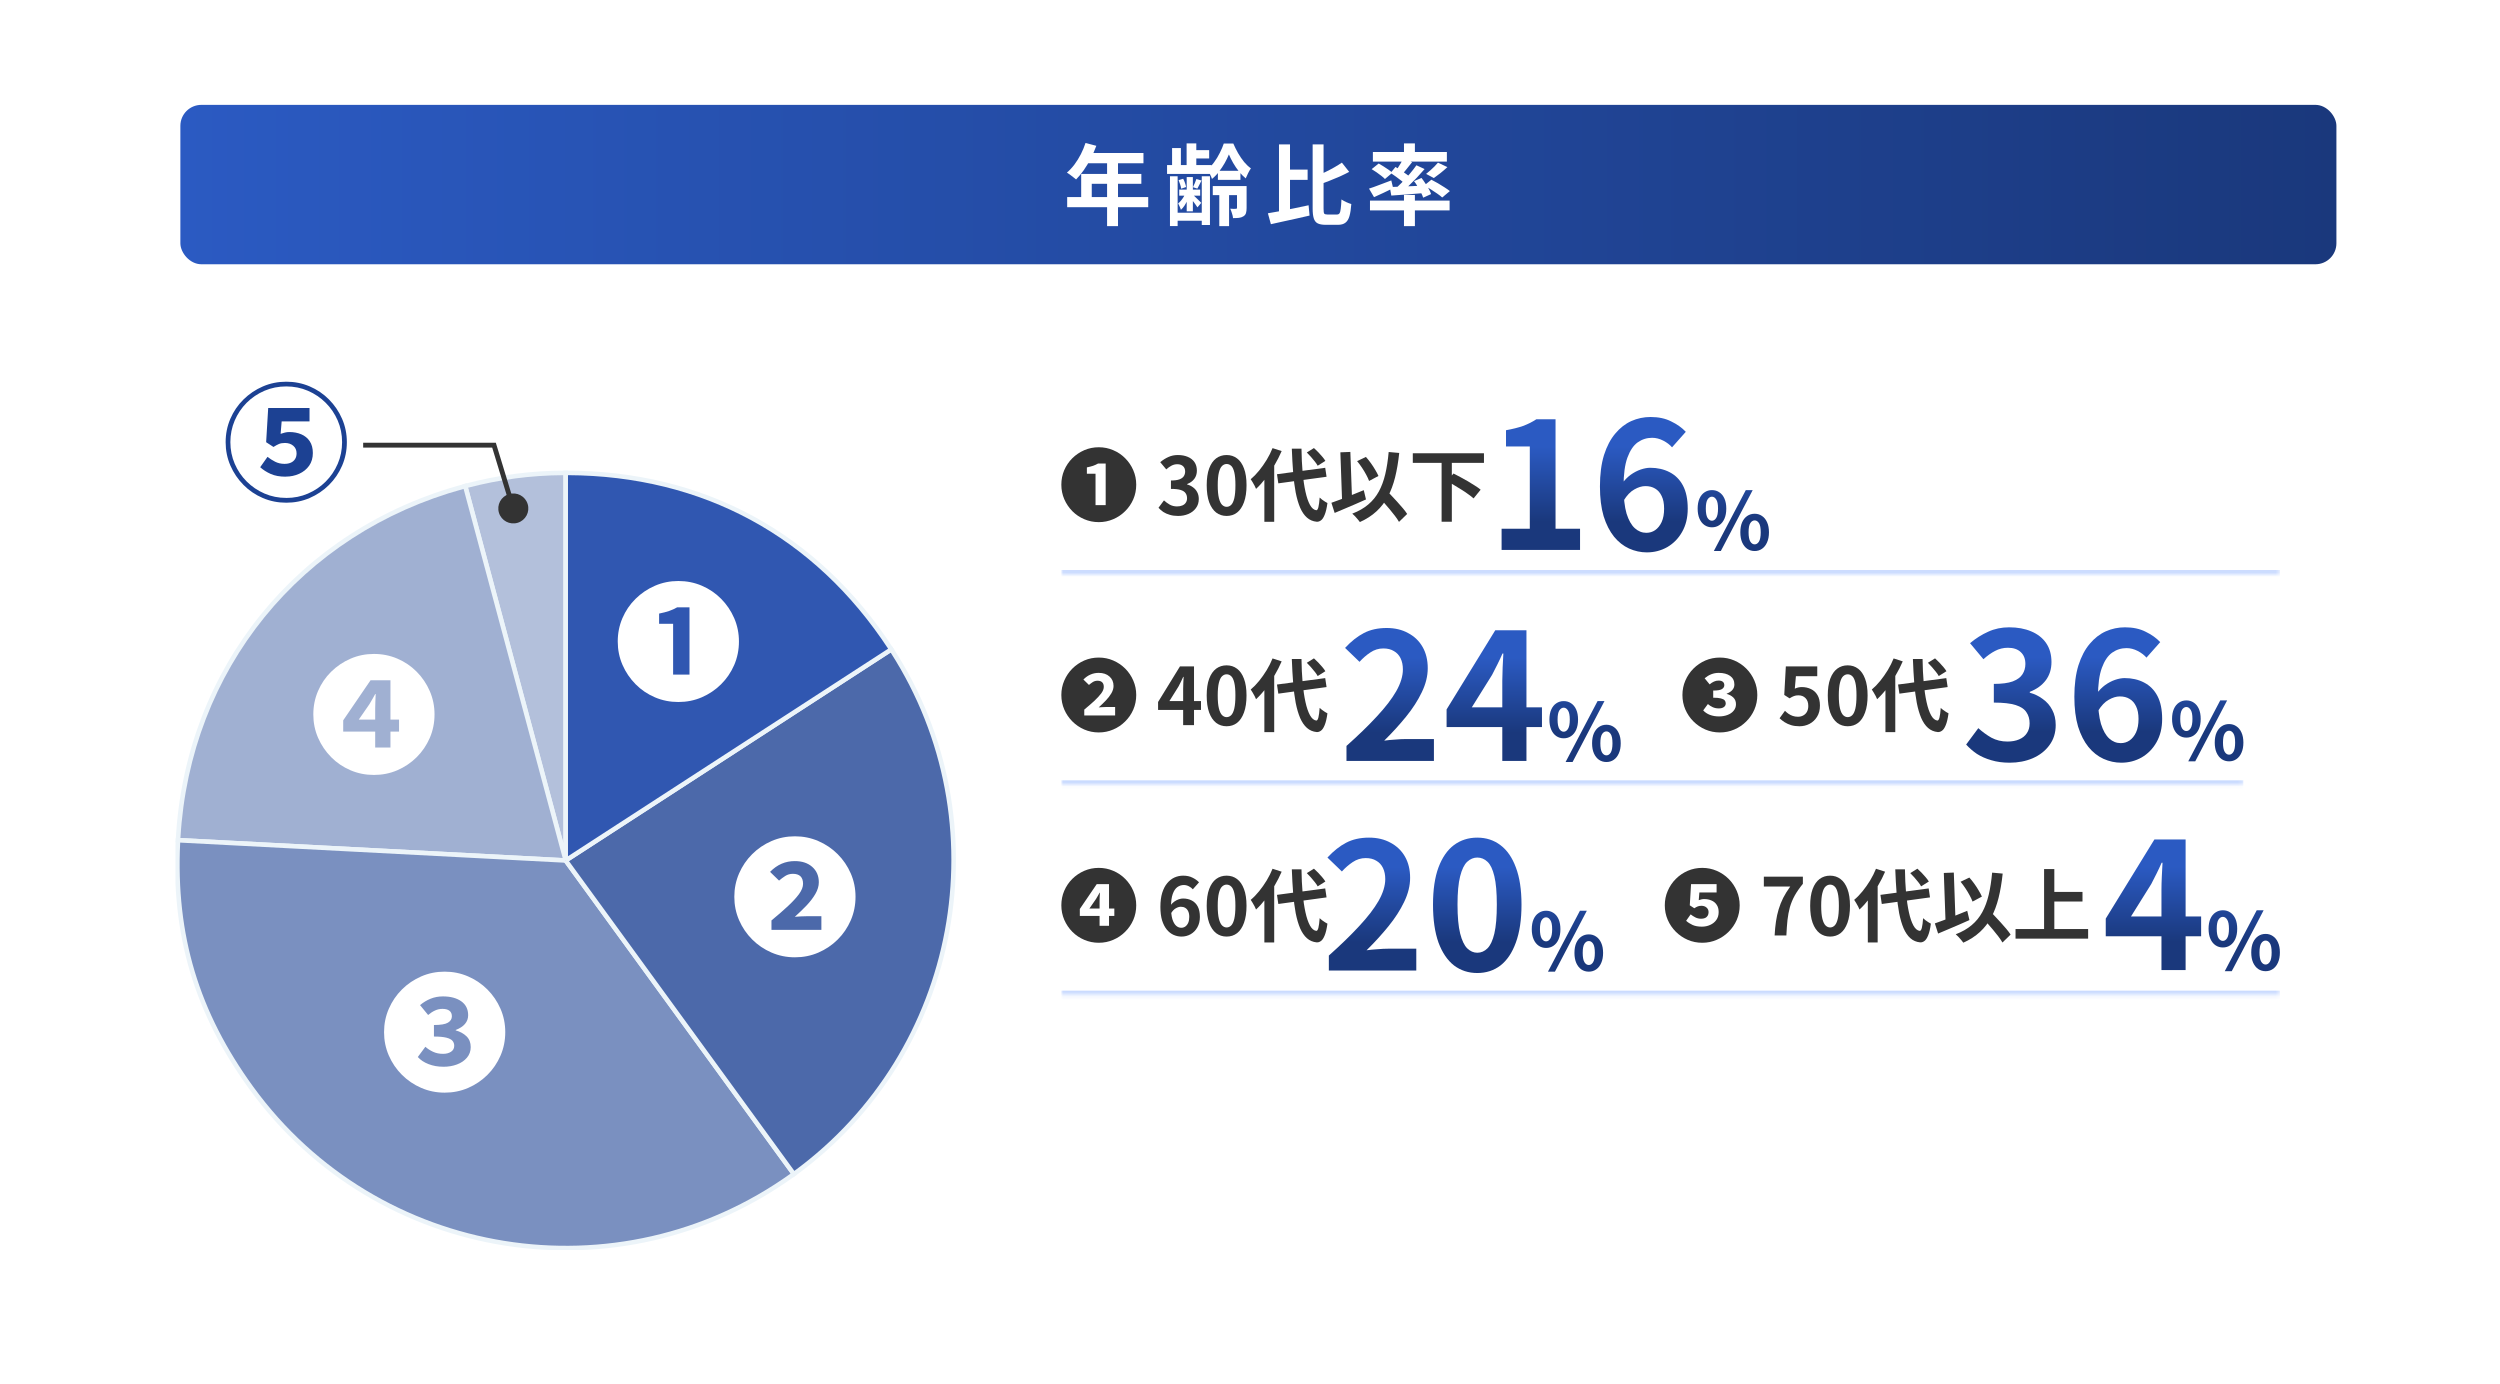
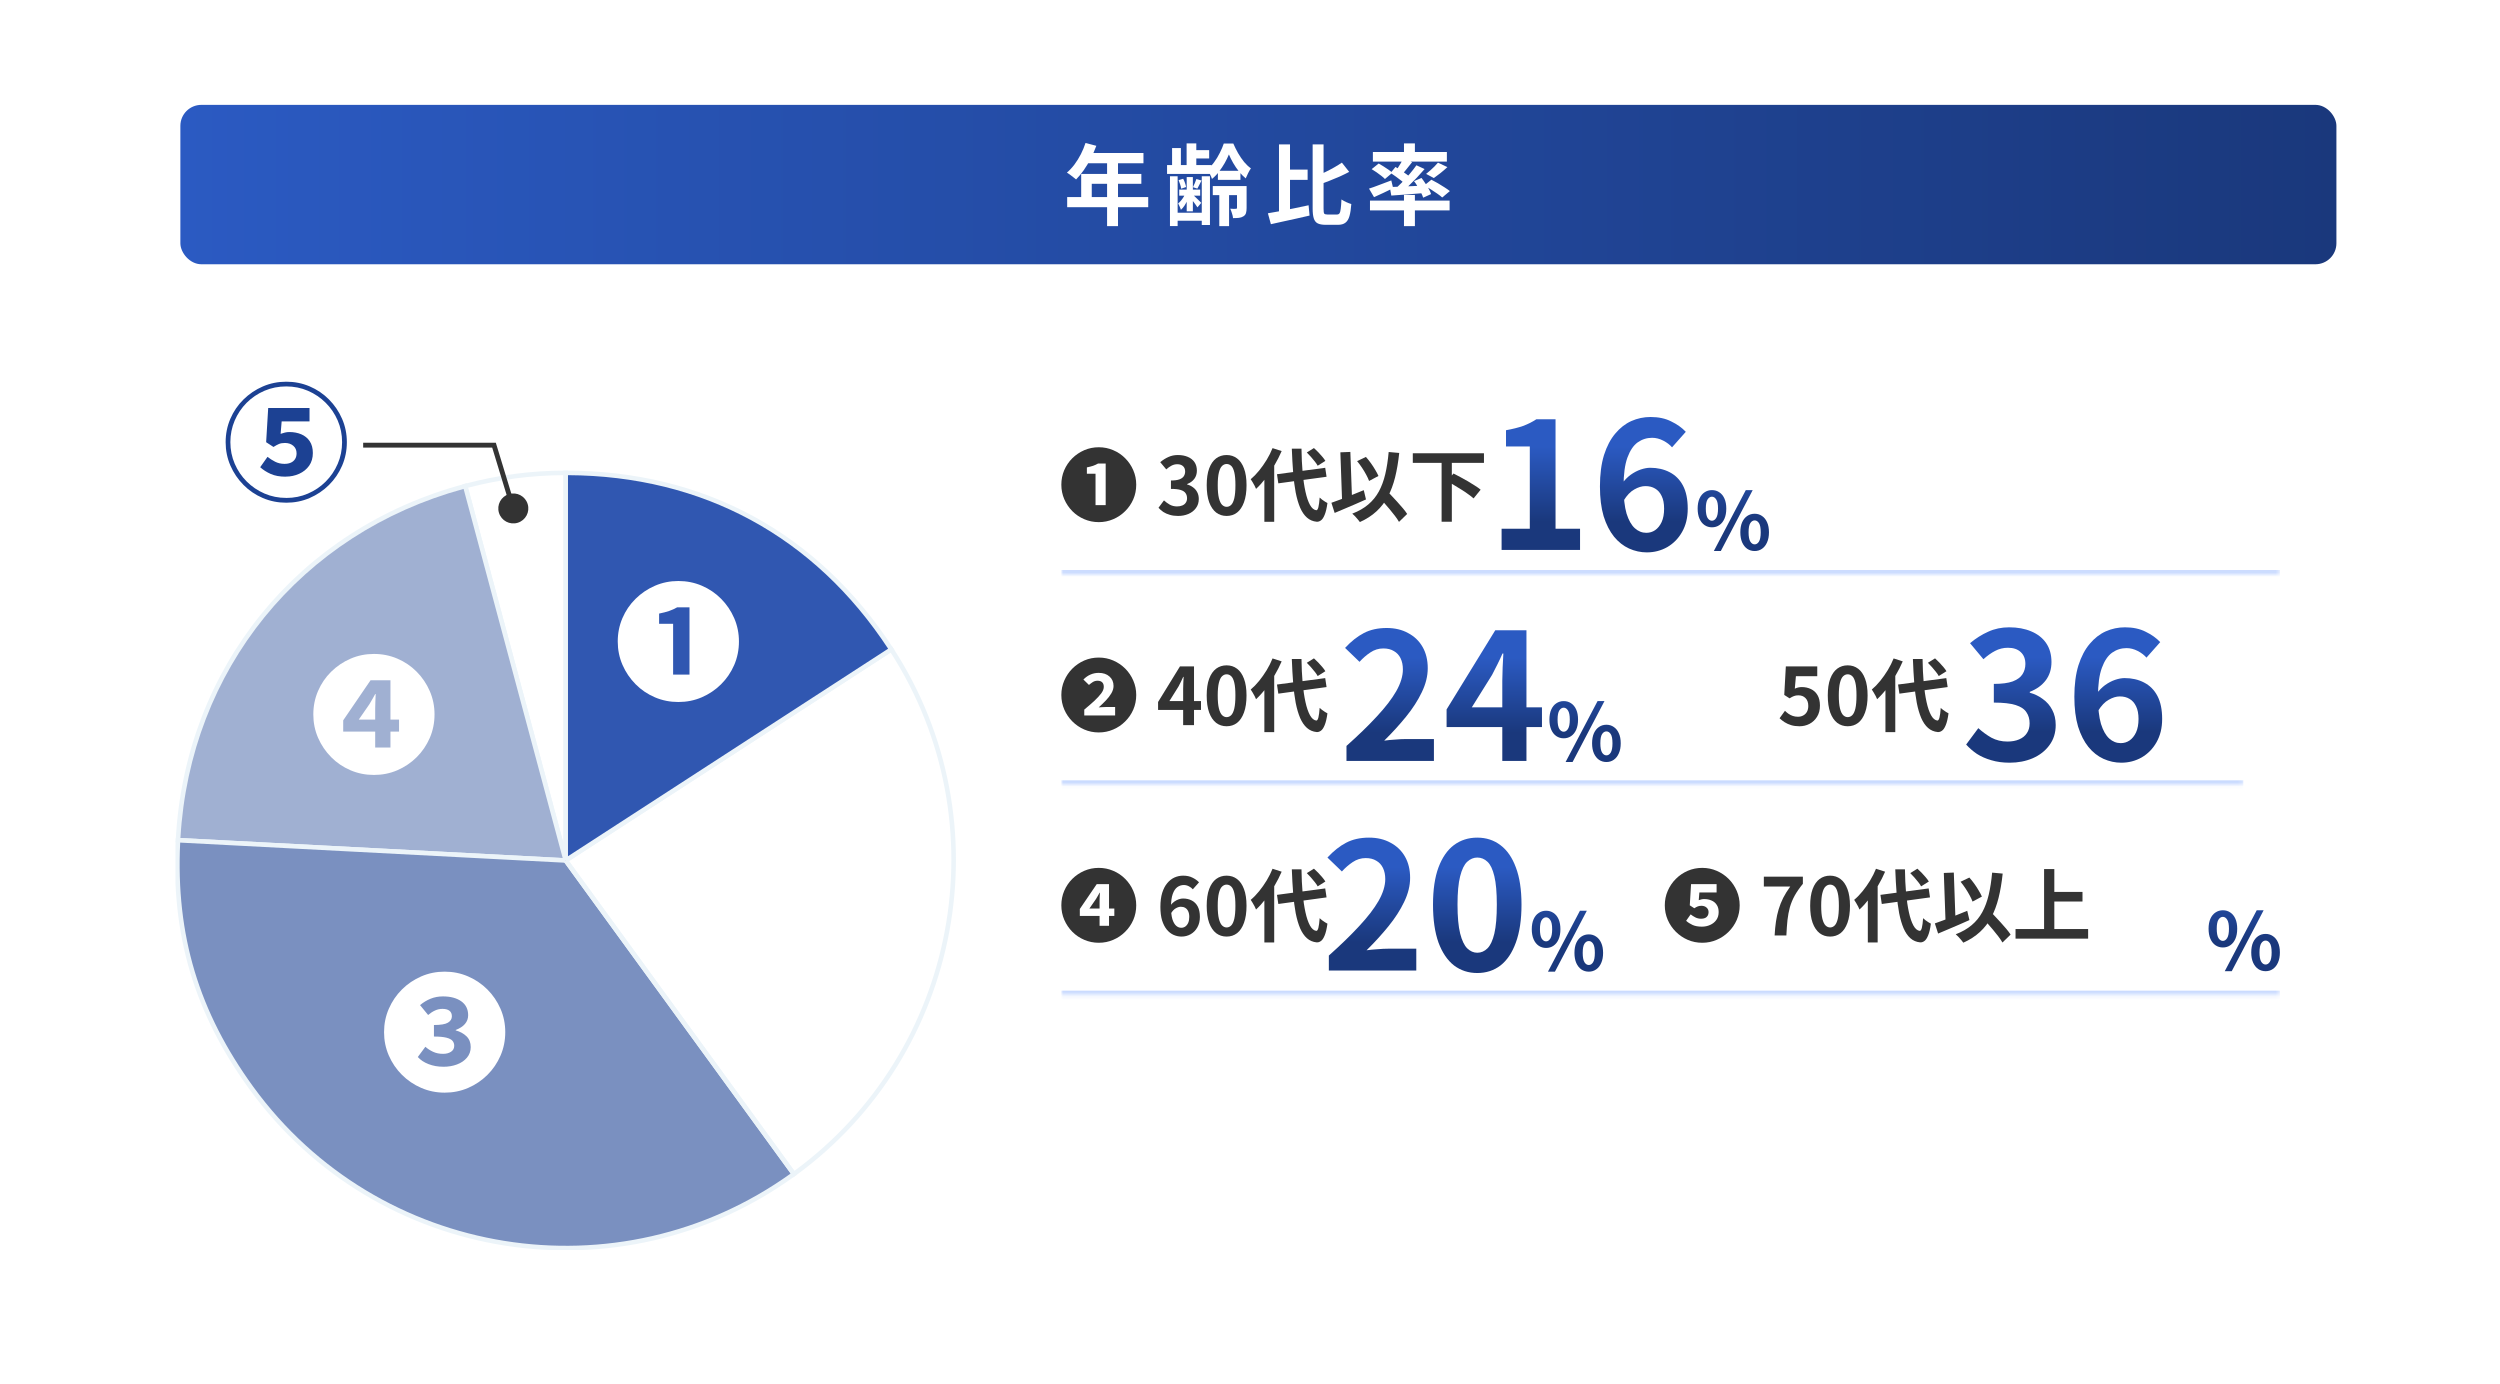
<svg xmlns="http://www.w3.org/2000/svg" width="596" height="330" viewBox="0 0 596 330" fill="none">
  <rect width="596" height="330" fill="white" />
  <rect x="43" y="25" width="514" height="38" rx="5" fill="url(#paint0_linear_1120_8190)" />
  <path d="M334.708 34.192H337.312V37.132H334.708V34.192ZM334.708 46.477H337.312V53.911H334.708V46.477ZM326.602 47.821H345.586V50.152H326.602V47.821ZM327.295 36.229H344.935V38.518H327.295V36.229ZM342.814 38.77L345.061 39.841C344.529 40.331 343.976 40.807 343.402 41.269C342.828 41.717 342.303 42.109 341.827 42.445L339.979 41.458C340.301 41.22 340.63 40.947 340.966 40.639C341.316 40.331 341.652 40.016 341.974 39.694C342.31 39.358 342.59 39.05 342.814 38.77ZM334.519 37.867L336.64 38.665C336.22 39.211 335.786 39.757 335.338 40.303C334.904 40.849 334.505 41.311 334.141 41.689L332.566 40.996C332.79 40.702 333.021 40.373 333.259 40.009C333.497 39.645 333.728 39.274 333.952 38.896C334.176 38.518 334.365 38.175 334.519 37.867ZM337.669 39.4L339.622 40.303C339.048 40.975 338.418 41.675 337.732 42.403C337.046 43.117 336.36 43.803 335.674 44.461C334.988 45.105 334.337 45.672 333.721 46.162L332.251 45.343C332.867 44.825 333.504 44.23 334.162 43.558C334.834 42.872 335.478 42.165 336.094 41.437C336.71 40.709 337.235 40.03 337.669 39.4ZM331.516 41.227L332.692 39.799C333.098 40.037 333.532 40.31 333.994 40.618C334.456 40.926 334.897 41.234 335.317 41.542C335.737 41.836 336.08 42.109 336.346 42.361L335.107 43.999C334.855 43.733 334.526 43.439 334.12 43.117C333.714 42.781 333.28 42.452 332.818 42.13C332.356 41.794 331.922 41.493 331.516 41.227ZM331.327 44.587C332.027 44.559 332.825 44.531 333.721 44.503C334.617 44.461 335.569 44.419 336.577 44.377C337.585 44.321 338.6 44.272 339.622 44.23L339.601 46.015C338.201 46.127 336.808 46.239 335.422 46.351C334.036 46.463 332.79 46.554 331.684 46.624L331.327 44.587ZM337.102 43.18L338.887 42.424C339.195 42.816 339.496 43.243 339.79 43.705C340.098 44.153 340.378 44.601 340.63 45.049C340.882 45.497 341.064 45.903 341.176 46.267L339.286 47.128C339.174 46.764 338.999 46.358 338.761 45.91C338.537 45.448 338.278 44.979 337.984 44.503C337.704 44.013 337.41 43.572 337.102 43.18ZM326.371 44.965C327.043 44.755 327.848 44.468 328.786 44.104C329.738 43.74 330.704 43.376 331.684 43.012L332.125 44.86C331.369 45.238 330.585 45.616 329.773 45.994C328.975 46.372 328.24 46.708 327.568 47.002L326.371 44.965ZM327.001 40.324L328.681 38.98C329.045 39.176 329.43 39.407 329.836 39.673C330.256 39.925 330.648 40.184 331.012 40.45C331.39 40.716 331.698 40.961 331.936 41.185L330.172 42.676C329.962 42.452 329.675 42.2 329.311 41.92C328.961 41.64 328.583 41.36 328.177 41.08C327.771 40.8 327.379 40.548 327.001 40.324ZM339.517 44.23L341.239 42.844C341.715 43.082 342.233 43.362 342.793 43.684C343.353 44.006 343.885 44.335 344.389 44.671C344.893 44.993 345.313 45.287 345.649 45.553L343.822 47.086C343.528 46.806 343.136 46.498 342.646 46.162C342.156 45.826 341.638 45.483 341.092 45.133C340.546 44.783 340.021 44.482 339.517 44.23Z" fill="white" />
  <path d="M306.445 40.43H311.737V42.887H306.445V40.43ZM304.912 34.424H307.537V51.455L304.912 52.064V34.424ZM302.266 50.846C303.106 50.706 304.058 50.538 305.122 50.342C306.186 50.132 307.306 49.908 308.482 49.67C309.658 49.418 310.82 49.173 311.968 48.935L312.199 51.392C311.149 51.63 310.078 51.875 308.986 52.127C307.894 52.379 306.837 52.61 305.815 52.82C304.793 53.044 303.848 53.254 302.98 53.45L302.266 50.846ZM319.906 38.771L321.649 40.976C320.935 41.354 320.179 41.725 319.381 42.089C318.583 42.439 317.771 42.775 316.945 43.097C316.133 43.419 315.342 43.72 314.572 44C314.502 43.706 314.383 43.37 314.215 42.992C314.047 42.6 313.879 42.271 313.711 42.005C314.439 41.711 315.174 41.389 315.916 41.039C316.672 40.675 317.393 40.297 318.079 39.905C318.765 39.513 319.374 39.135 319.906 38.771ZM312.934 34.424H315.538V49.754C315.538 50.37 315.587 50.755 315.685 50.909C315.797 51.063 316.049 51.14 316.441 51.14C316.539 51.14 316.686 51.14 316.882 51.14C317.092 51.14 317.316 51.14 317.554 51.14C317.806 51.14 318.037 51.14 318.247 51.14C318.471 51.14 318.632 51.14 318.73 51.14C319.01 51.14 319.213 51.042 319.339 50.846C319.479 50.636 319.577 50.272 319.633 49.754C319.703 49.236 319.759 48.501 319.801 47.549C320.109 47.759 320.487 47.969 320.935 48.179C321.397 48.389 321.803 48.543 322.153 48.641C322.069 49.831 321.922 50.79 321.712 51.518C321.502 52.246 321.18 52.771 320.746 53.093C320.326 53.429 319.731 53.597 318.961 53.597C318.863 53.597 318.716 53.597 318.52 53.597C318.324 53.597 318.107 53.597 317.869 53.597C317.631 53.597 317.393 53.597 317.155 53.597C316.917 53.597 316.7 53.597 316.504 53.597C316.322 53.597 316.175 53.597 316.063 53.597C315.251 53.597 314.614 53.485 314.152 53.261C313.704 53.037 313.389 52.638 313.207 52.064C313.025 51.504 312.934 50.727 312.934 49.733V34.424Z" fill="white" />
  <path d="M282.889 34.192H285.199V40.051H282.889V34.192ZM282.91 42.214H284.38V50.383H282.91V42.214ZM279.424 35.305H281.524V39.841H279.424V35.305ZM278.92 42.025H280.747V53.89H278.92V42.025ZM286.501 42.025H288.454V53.638H286.501V42.025ZM290.68 44.881H293.011V53.911H290.68V44.881ZM283.918 35.788H288.265V37.783H283.918V35.788ZM290.344 40.723H295.72V42.886H290.344V40.723ZM289.126 44.356H296.203V46.519H289.126V44.356ZM281.125 45.196H286.123V46.645H281.125V45.196ZM279.97 50.719H287.656V52.63H279.97V50.719ZM278.227 39.358H288.79V41.458H278.227V39.358ZM280.978 42.949L282.07 42.613C282.238 42.921 282.385 43.264 282.511 43.642C282.637 44.006 282.721 44.321 282.763 44.587L281.587 44.986C281.559 44.706 281.482 44.377 281.356 43.999C281.244 43.621 281.118 43.271 280.978 42.949ZM285.22 42.676L286.438 43.033C286.256 43.397 286.081 43.747 285.913 44.083C285.759 44.405 285.605 44.699 285.451 44.965L284.401 44.629C284.541 44.349 284.688 44.027 284.842 43.663C285.01 43.285 285.136 42.956 285.22 42.676ZM282.7 45.889L283.645 46.288C283.519 46.736 283.344 47.198 283.12 47.674C282.896 48.15 282.651 48.598 282.385 49.018C282.119 49.424 281.832 49.76 281.524 50.026C281.468 49.802 281.37 49.543 281.23 49.249C281.104 48.955 280.985 48.703 280.873 48.493C281.111 48.311 281.342 48.08 281.566 47.8C281.804 47.52 282.021 47.212 282.217 46.876C282.413 46.54 282.574 46.211 282.7 45.889ZM284.296 46.351C284.394 46.435 284.541 46.568 284.737 46.75C284.933 46.932 285.143 47.135 285.367 47.359C285.591 47.569 285.794 47.765 285.976 47.947C286.158 48.129 286.291 48.269 286.375 48.367L285.472 49.438C285.374 49.27 285.241 49.074 285.073 48.85C284.919 48.626 284.744 48.388 284.548 48.136C284.352 47.884 284.163 47.653 283.981 47.443C283.813 47.233 283.666 47.058 283.54 46.918L284.296 46.351ZM292.969 36.817C292.717 37.447 292.388 38.126 291.982 38.854C291.576 39.568 291.114 40.261 290.596 40.933C290.092 41.605 289.539 42.179 288.937 42.655C288.825 42.305 288.657 41.913 288.433 41.479C288.209 41.045 287.999 40.688 287.803 40.408C288.377 39.96 288.923 39.386 289.441 38.686C289.959 37.986 290.414 37.237 290.806 36.439C291.212 35.641 291.527 34.899 291.751 34.213H294.019C294.341 34.969 294.719 35.732 295.153 36.502C295.601 37.272 296.084 37.979 296.602 38.623C297.134 39.253 297.673 39.757 298.219 40.135C297.995 40.457 297.771 40.842 297.547 41.29C297.337 41.724 297.148 42.137 296.98 42.529C296.42 42.067 295.881 41.514 295.363 40.87C294.845 40.226 294.383 39.547 293.977 38.833C293.571 38.119 293.235 37.447 292.969 36.817ZM294.901 44.356H297.19V49.585C297.19 50.061 297.141 50.467 297.043 50.803C296.945 51.125 296.735 51.384 296.413 51.58C296.105 51.776 295.748 51.895 295.342 51.937C294.95 51.979 294.488 52 293.956 52C293.928 51.664 293.844 51.286 293.704 50.866C293.578 50.432 293.438 50.061 293.284 49.753C293.578 49.767 293.851 49.781 294.103 49.795C294.369 49.795 294.551 49.788 294.649 49.774C294.747 49.774 294.81 49.76 294.838 49.732C294.88 49.69 294.901 49.627 294.901 49.543V44.356Z" fill="white" />
  <path d="M258.783 34.088L261.366 34.76C260.988 35.796 260.54 36.811 260.022 37.805C259.518 38.799 258.965 39.723 258.363 40.577C257.775 41.417 257.166 42.152 256.536 42.782C256.368 42.642 256.151 42.467 255.885 42.257C255.619 42.033 255.346 41.823 255.066 41.627C254.8 41.431 254.562 41.27 254.352 41.144C254.996 40.598 255.598 39.954 256.158 39.212C256.718 38.456 257.222 37.644 257.67 36.776C258.118 35.894 258.489 34.998 258.783 34.088ZM259.245 36.482H272.601V38.918H258.027L259.245 36.482ZM257.754 41.459H272.097V43.811H260.274V48.221H257.754V41.459ZM254.415 46.982H273.735V49.397H254.415V46.982ZM263.928 37.742H266.532V53.912H263.928V37.742Z" fill="white" />
  <g clip-path="url(#clip0_1120_8190)">
-     <path d="M134.863 205.14L110.906 115.885C118.806 113.772 126.679 112.732 134.863 112.732V205.131V205.14Z" fill="#B3C0DB" />
    <path d="M135.41 112.186V209.282L110.238 115.498L110.766 115.356C118.711 113.231 126.632 112.186 134.863 112.186H135.41ZM134.317 113.281C126.56 113.325 119.078 114.313 111.577 116.274L134.317 200.994V113.281Z" fill="#ECF4F9" />
    <path d="M134.864 205.139L42.438 200.303C44.572 159.533 71.411 126.451 110.908 115.885L134.864 205.139Z" fill="#A0B0D2" />
    <path d="M135.587 205.725L41.863 200.82L41.892 200.274C44.038 159.267 71.041 125.985 110.767 115.357L111.294 115.216L135.587 205.725ZM110.521 116.556C71.717 127.165 45.335 159.685 43.014 199.785L134.142 204.554L110.521 116.556Z" fill="#ECF4F9" />
    <path d="M134.863 205.139L189.264 279.893C147.909 309.891 90.022 300.733 59.974 259.448C46.765 241.288 41.258 222.724 42.437 200.303L134.872 205.139H134.863Z" fill="#7A90C0" />
    <path d="M134.9 204.594L134.885 205.121L135.304 204.817L190.028 280.014L189.585 280.335C147.985 310.509 89.758 301.299 59.532 259.77C46.25 241.508 40.705 222.82 41.89 200.274L41.92 199.729L134.9 204.594ZM42.955 200.877C41.9 222.928 47.387 241.215 60.415 259.126C90.179 300.02 147.416 309.204 188.498 279.77L134.574 205.67L42.955 200.877Z" fill="#ECF4F9" />
-     <path d="M134.863 205.139L212.489 154.816C239.217 195.904 228.968 251.098 189.264 279.902L134.863 205.148V205.139Z" fill="#4C69AA" />
+     <path d="M134.863 205.139L212.489 154.816L134.863 205.148V205.139Z" fill="#4C69AA" />
    <path d="M212.946 154.519C239.832 195.851 229.523 251.369 189.584 280.344L189.143 280.664L134.316 205.325V204.842L212.649 154.062L212.946 154.519ZM135.639 205.286L189.382 279.136C228.339 250.523 238.422 196.216 212.324 155.573L135.639 205.286Z" fill="#ECF4F9" />
    <path d="M134.863 205.14V112.732C167.58 112.732 194.668 127.413 212.489 154.808L134.863 205.131V205.14Z" fill="#3057B1" />
    <path d="M134.862 112.186C167.763 112.186 195.024 126.96 212.946 154.51L213.245 154.968L135.159 205.589L134.868 205.139H134.316V112.186H134.862ZM135.408 204.125L211.729 154.648C194.105 127.855 167.513 113.442 135.408 113.28V204.125Z" fill="#ECF4F9" />
    <path d="M161.717 167.358C159.738 167.358 157.88 166.989 156.133 166.242C154.386 165.494 152.854 164.463 151.529 163.123C150.204 161.783 149.163 160.254 148.405 158.51C147.648 156.766 147.27 154.911 147.27 152.935C147.27 150.959 147.64 149.104 148.388 147.36C149.137 145.616 150.169 144.087 151.512 142.764C152.854 141.441 154.386 140.402 156.133 139.646C157.88 138.89 159.738 138.512 161.717 138.512C163.697 138.512 165.555 138.881 167.302 139.628C169.049 140.376 170.581 141.407 171.906 142.747C173.231 144.078 174.272 145.616 175.029 147.36C175.787 149.104 176.165 150.959 176.165 152.935C176.165 154.911 175.787 156.801 175.029 158.545C174.272 160.288 173.231 161.818 171.897 163.14C170.563 164.463 169.023 165.494 167.293 166.242C165.555 166.989 163.705 167.358 161.726 167.358H161.717ZM160.461 160.821H164.376V144.783H161.442C160.848 145.126 160.212 145.418 159.532 145.65C158.852 145.882 158.052 146.097 157.131 146.277V148.717H160.47V160.812L160.461 160.821Z" fill="white" />
    <path d="M68.241 119.845C66.262 119.845 64.403 119.475 62.656 118.728C60.909 117.981 59.378 116.95 58.053 115.61C56.727 114.27 55.686 112.74 54.929 110.997C54.172 109.253 53.793 107.397 53.793 105.421C53.793 103.446 54.163 101.59 54.912 99.846C55.66 98.102 56.693 96.573 58.035 95.25C59.378 93.927 60.909 92.888 62.656 92.132C64.403 91.376 66.262 90.998 68.241 90.998C70.22 90.998 72.079 91.367 73.826 92.115C75.572 92.862 77.104 93.893 78.429 95.233C79.754 96.565 80.796 98.102 81.553 99.846C82.31 101.59 82.689 103.446 82.689 105.421C82.689 107.397 82.31 109.287 81.553 111.031C80.796 112.775 79.754 114.304 78.421 115.627C77.087 116.95 75.546 117.981 73.817 118.728C72.079 119.475 70.229 119.845 68.249 119.845H68.241ZM68.241 118.711C70.074 118.711 71.803 118.367 73.412 117.671C75.022 116.975 76.433 116.031 77.646 114.811C78.859 113.599 79.815 112.191 80.512 110.576C81.209 108.969 81.553 107.243 81.553 105.413C81.553 103.583 81.209 101.856 80.512 100.25C79.815 98.644 78.859 97.235 77.646 96.023C76.433 94.812 75.022 93.859 73.412 93.163C71.803 92.467 70.074 92.123 68.241 92.123C66.408 92.123 64.653 92.467 63.035 93.163C61.426 93.859 60.014 94.812 58.792 96.032C57.579 97.252 56.633 98.669 55.944 100.276C55.264 101.882 54.92 103.592 54.92 105.404C54.92 107.217 55.264 108.961 55.961 110.567C56.658 112.173 57.605 113.591 58.827 114.802C60.04 116.013 61.452 116.967 63.061 117.663C64.67 118.359 66.399 118.702 68.232 118.702L68.241 118.711ZM68.12 113.642C66.709 113.642 65.522 113.428 64.541 112.99C63.56 112.551 62.725 112.019 62.028 111.383L63.775 108.909C64.308 109.339 64.911 109.725 65.582 110.069C66.253 110.412 67.002 110.584 67.819 110.584C68.413 110.584 68.921 110.49 69.351 110.292C69.781 110.103 70.108 109.811 70.349 109.433C70.59 109.055 70.702 108.6 70.702 108.076C70.702 107.32 70.444 106.719 69.919 106.272C69.394 105.825 68.74 105.602 67.948 105.602C67.38 105.602 66.907 105.679 66.528 105.834C66.15 105.988 65.711 106.229 65.195 106.555L63.448 105.421L63.938 97.26H73.791V100.465H67.148L66.898 103.428C67.243 103.308 67.596 103.205 67.94 103.119C68.284 103.033 68.645 102.999 69.015 102.999C70.039 102.999 70.969 103.179 71.812 103.531C72.655 103.892 73.335 104.433 73.834 105.181C74.333 105.928 74.583 106.865 74.583 108.007C74.583 109.15 74.29 110.198 73.697 111.031C73.103 111.864 72.311 112.508 71.322 112.955C70.332 113.402 69.265 113.625 68.12 113.625V113.642Z" fill="#1C4193" />
    <path d="M189.51 228.222C187.531 228.222 185.673 227.844 183.926 227.088C182.179 226.332 180.647 225.292 179.322 223.969C177.997 222.646 176.956 221.117 176.198 219.373C175.441 217.63 175.062 215.774 175.062 213.798C175.062 211.823 175.441 209.967 176.198 208.223C176.956 206.479 177.997 204.95 179.322 203.627C180.647 202.304 182.187 201.265 183.926 200.509C185.673 199.753 187.531 199.375 189.51 199.375C191.49 199.375 193.348 199.753 195.095 200.509C196.842 201.265 198.374 202.304 199.699 203.627C201.024 204.95 202.065 206.488 202.822 208.223C203.58 209.967 203.958 211.823 203.958 213.798C203.958 215.774 203.58 217.664 202.822 219.408C202.065 221.152 201.024 222.681 199.69 224.004C198.356 225.327 196.816 226.358 195.086 227.105C193.348 227.852 191.498 228.222 189.519 228.222H189.51ZM183.917 221.684H195.818V218.42H192.548C192.075 218.42 191.567 218.437 190.999 218.463C190.44 218.497 189.932 218.532 189.485 218.566C190.44 217.707 191.36 216.822 192.238 215.912C193.116 214.992 193.83 214.065 194.381 213.12C194.932 212.175 195.207 211.238 195.207 210.328C195.207 208.824 194.691 207.605 193.649 206.677C192.608 205.749 191.223 205.285 189.485 205.285C188.366 205.285 187.316 205.491 186.335 205.912C185.354 206.333 184.442 206.978 183.581 207.854L185.724 209.933C186.172 209.546 186.671 209.177 187.204 208.833C187.738 208.489 188.349 208.318 189.028 208.318C189.82 208.318 190.423 208.515 190.836 208.91C191.24 209.306 191.447 209.907 191.447 210.697C191.447 211.453 191.128 212.261 190.5 213.128C189.863 213.996 188.994 214.949 187.867 215.997C186.748 217.045 185.432 218.188 183.917 219.434V221.693V221.684Z" fill="white" />
    <path d="M106.006 260.487C104.027 260.487 102.169 260.109 100.422 259.353C98.675 258.597 97.143 257.558 95.818 256.235C94.493 254.912 93.452 253.383 92.695 251.639C91.937 249.895 91.559 248.04 91.559 246.064C91.559 244.088 91.937 242.233 92.695 240.489C93.452 238.745 94.493 237.216 95.818 235.893C97.143 234.57 98.684 233.531 100.422 232.775C102.169 232.019 104.027 231.641 106.006 231.641C107.986 231.641 109.844 232.019 111.591 232.775C113.338 233.531 114.87 234.57 116.195 235.893C117.52 237.216 118.561 238.753 119.318 240.489C120.076 242.233 120.454 244.088 120.454 246.064C120.454 248.04 120.076 249.93 119.318 251.673C118.561 253.417 117.52 254.946 116.186 256.269C114.852 257.592 113.312 258.623 111.583 259.371C109.844 260.118 107.994 260.487 106.015 260.487H106.006ZM105.671 254.319C106.858 254.319 107.943 254.139 108.932 253.77C109.922 253.4 110.713 252.868 111.316 252.155C111.918 251.442 112.219 250.6 112.219 249.62C112.219 248.564 111.884 247.705 111.213 247.052C110.541 246.399 109.681 245.935 108.64 245.643V245.549C109.595 245.179 110.335 244.707 110.843 244.114C111.35 243.521 111.608 242.834 111.608 242.035C111.608 240.592 111.058 239.484 109.956 238.702C108.855 237.929 107.392 237.542 105.585 237.542C104.544 237.542 103.571 237.723 102.659 238.092C101.747 238.461 100.912 238.968 100.138 239.621L102.065 241.975C102.616 241.502 103.175 241.142 103.735 240.893C104.294 240.635 104.879 240.515 105.49 240.515C106.222 240.515 106.781 240.669 107.16 240.97C107.538 241.27 107.727 241.717 107.727 242.284C107.727 242.92 107.418 243.418 106.798 243.796C106.179 244.174 105.06 244.363 103.451 244.363V247.112C104.733 247.112 105.731 247.206 106.437 247.387C107.142 247.567 107.624 247.825 107.891 248.151C108.158 248.478 108.287 248.864 108.287 249.311C108.287 249.921 108.037 250.394 107.538 250.729C107.039 251.064 106.402 251.235 105.628 251.235C104.733 251.235 103.933 251.072 103.244 250.746C102.547 250.419 101.936 250.024 101.411 249.552L99.604 251.991C100.241 252.704 101.093 253.271 102.16 253.684C103.236 254.105 104.406 254.311 105.697 254.311L105.671 254.319Z" fill="white" />
    <path d="M89.143 184.746C87.164 184.746 85.305 184.377 83.558 183.629C81.812 182.882 80.28 181.851 78.955 180.511C77.63 179.171 76.588 177.642 75.831 175.898C75.074 174.154 74.695 172.299 74.695 170.323C74.695 168.347 75.065 166.491 75.814 164.748C76.563 163.004 77.595 161.475 78.938 160.152C80.28 158.829 81.812 157.789 83.558 157.033C85.305 156.277 87.164 155.899 89.143 155.899C91.122 155.899 92.981 156.269 94.728 157.016C96.475 157.764 98.006 158.794 99.332 160.134C100.657 161.466 101.698 163.004 102.455 164.748C103.212 166.491 103.591 168.347 103.591 170.323C103.591 172.299 103.212 174.188 102.455 175.932C101.698 177.676 100.657 179.205 99.323 180.528C97.989 181.851 96.449 182.882 94.719 183.629C92.981 184.377 91.131 184.746 89.152 184.746H89.143ZM89.444 178.209H93.084V174.42H95.132V171.551H93.084V162.17H88.343L81.82 171.732V174.42H89.444V178.209ZM85.529 171.551L88.068 167.883C88.412 167.29 88.678 166.844 88.859 166.526C89.04 166.208 89.238 165.856 89.444 165.469H89.565C89.548 166.002 89.522 166.603 89.487 167.273C89.453 167.943 89.444 168.536 89.444 169.043V171.551H85.529Z" fill="white" />
    <path d="M118.203 105.543L122.976 121.213L121.86 121.553L117.34 106.709H86.578V105.543H118.203Z" fill="#333333" />
    <path d="M118.949 122.25C119.526 124.14 121.522 125.205 123.415 124.63C125.309 124.054 126.376 122.061 125.799 120.171C125.222 118.282 123.226 117.216 121.333 117.792C119.44 118.367 118.373 120.36 118.949 122.25Z" fill="#333333" />
  </g>
  <mask id="path-23-inside-1_1120_8190" fill="white">
    <path d="M253.023 99.412H543.526V136.943H253.023V99.412Z" />
  </mask>
  <path d="M543.526 136.943V135.892H253.023V136.943V137.993H543.526V136.943Z" fill="#CADBFF" mask="url(#path-23-inside-1_1120_8190)" />
  <path d="M336.812 108.062H353.777V110.35H336.812V108.062ZM343.678 110.104H346.117V124.383H343.678V110.104ZM344.964 114.7L346.515 112.884C347.032 113.136 347.586 113.426 348.179 113.754C348.784 114.069 349.383 114.403 349.976 114.757C350.568 115.11 351.129 115.456 351.659 115.797C352.188 116.125 352.63 116.44 352.983 116.742L351.299 118.823C350.972 118.52 350.556 118.192 350.051 117.839C349.559 117.474 349.017 117.108 348.425 116.742C347.845 116.377 347.258 116.017 346.666 115.664C346.073 115.299 345.506 114.977 344.964 114.7Z" fill="#333333" />
  <path d="M323.534 109.933L325.633 108.931C326.037 109.385 326.434 109.883 326.825 110.425C327.216 110.967 327.562 111.503 327.865 112.032C328.18 112.549 328.432 113.028 328.621 113.47L326.39 114.661C326.238 114.233 326.011 113.741 325.709 113.186C325.406 112.619 325.066 112.051 324.688 111.484C324.309 110.917 323.925 110.4 323.534 109.933ZM317.406 119.862C318.049 119.648 318.793 119.377 319.638 119.049C320.495 118.721 321.39 118.368 322.323 117.99C323.269 117.612 324.202 117.233 325.123 116.855L325.652 119.068C324.807 119.446 323.95 119.824 323.08 120.203C322.21 120.581 321.353 120.946 320.508 121.299C319.676 121.653 318.9 121.98 318.182 122.283L317.406 119.862ZM328.489 118.179L330.229 116.571C330.658 117.025 331.118 117.511 331.609 118.028C332.114 118.545 332.606 119.074 333.085 119.616C333.576 120.146 334.03 120.663 334.446 121.167C334.862 121.659 335.203 122.113 335.468 122.529L333.52 124.42C333.28 123.991 332.959 123.512 332.555 122.983C332.164 122.466 331.736 121.93 331.269 121.375C330.815 120.82 330.342 120.272 329.851 119.73C329.372 119.175 328.918 118.658 328.489 118.179ZM331.061 107.758L333.576 107.985C333.349 110.129 333.022 112.064 332.593 113.791C332.164 115.506 331.591 117.038 330.872 118.387C330.153 119.723 329.245 120.896 328.149 121.905C327.064 122.913 325.747 123.764 324.196 124.458C324.082 124.294 323.918 124.086 323.704 123.834C323.49 123.582 323.263 123.323 323.023 123.058C322.784 122.806 322.569 122.604 322.38 122.453C323.893 121.873 325.16 121.148 326.182 120.278C327.216 119.408 328.06 118.374 328.716 117.177C329.372 115.966 329.882 114.586 330.248 113.035C330.613 111.471 330.885 109.712 331.061 107.758ZM319.543 107.834L321.926 107.739L322.361 120.032L319.978 120.127L319.543 107.834Z" fill="#333333" />
  <path d="M304.432 113.055L315.931 111.523L316.252 113.66L304.753 115.23L304.432 113.055ZM311.543 107.873L313.245 106.813C313.573 107.103 313.913 107.431 314.266 107.797C314.619 108.163 314.947 108.528 315.25 108.894C315.552 109.247 315.792 109.575 315.968 109.877L314.134 111.031C313.983 110.741 313.762 110.413 313.472 110.048C313.182 109.669 312.867 109.291 312.526 108.913C312.199 108.535 311.871 108.188 311.543 107.873ZM303.373 106.832L305.548 107.532C305.069 108.654 304.501 109.77 303.846 110.88C303.203 111.989 302.503 113.029 301.746 114C301.002 114.971 300.233 115.822 299.439 116.553C299.376 116.364 299.269 116.125 299.117 115.835C298.966 115.545 298.802 115.255 298.626 114.965C298.462 114.675 298.311 114.435 298.172 114.246C298.865 113.666 299.534 112.979 300.177 112.185C300.82 111.39 301.419 110.539 301.973 109.631C302.528 108.711 302.995 107.778 303.373 106.832ZM301.425 112.26L303.732 109.934L303.77 109.972V124.402H301.425V112.26ZM307.969 106.965H310.276C310.301 108.982 310.389 110.867 310.541 112.62C310.705 114.36 310.931 115.891 311.221 117.215C311.511 118.539 311.871 119.592 312.299 120.374C312.728 121.143 313.226 121.565 313.794 121.641C314.008 121.653 314.178 121.414 314.304 120.922C314.43 120.43 314.531 119.661 314.607 118.615C314.745 118.766 314.935 118.93 315.174 119.107C315.414 119.283 315.653 119.447 315.893 119.598C316.132 119.737 316.322 119.844 316.46 119.92C316.296 121.143 316.076 122.082 315.798 122.738C315.534 123.393 315.237 123.835 314.909 124.062C314.582 124.301 314.241 124.408 313.888 124.383C312.993 124.295 312.224 123.967 311.581 123.4C310.938 122.832 310.396 122.044 309.954 121.036C309.526 120.027 309.173 118.823 308.895 117.423C308.63 116.024 308.429 114.448 308.29 112.695C308.151 110.93 308.044 109.02 307.969 106.965Z" fill="#333333" />
  <path d="M292.427 123.002C291.481 123.002 290.649 122.731 289.93 122.189C289.224 121.634 288.669 120.815 288.266 119.73C287.875 118.634 287.68 117.278 287.68 115.664C287.68 114.063 287.875 112.733 288.266 111.674C288.669 110.602 289.224 109.801 289.93 109.272C290.649 108.742 291.481 108.478 292.427 108.478C293.385 108.478 294.217 108.749 294.923 109.291C295.629 109.82 296.178 110.615 296.569 111.674C296.972 112.733 297.174 114.063 297.174 115.664C297.174 117.278 296.972 118.634 296.569 119.73C296.178 120.815 295.629 121.634 294.923 122.189C294.217 122.731 293.385 123.002 292.427 123.002ZM292.427 120.827C292.843 120.827 293.208 120.67 293.524 120.355C293.839 120.039 294.085 119.51 294.261 118.766C294.438 118.009 294.526 116.976 294.526 115.664C294.526 114.366 294.438 113.351 294.261 112.619C294.085 111.875 293.839 111.359 293.524 111.069C293.208 110.766 292.843 110.615 292.427 110.615C292.036 110.615 291.677 110.766 291.349 111.069C291.033 111.359 290.781 111.875 290.592 112.619C290.403 113.351 290.309 114.366 290.309 115.664C290.309 116.976 290.403 118.009 290.592 118.766C290.781 119.51 291.033 120.039 291.349 120.355C291.677 120.67 292.036 120.827 292.427 120.827Z" fill="#333333" />
  <path d="M280.855 123.002C280.124 123.002 279.468 122.914 278.888 122.738C278.308 122.574 277.791 122.347 277.337 122.057C276.896 121.754 276.511 121.42 276.184 121.054L277.489 119.295C277.917 119.686 278.384 120.027 278.888 120.317C279.405 120.594 279.979 120.733 280.609 120.733C281.088 120.733 281.504 120.657 281.857 120.506C282.223 120.355 282.5 120.134 282.689 119.844C282.891 119.554 282.992 119.201 282.992 118.785C282.992 118.318 282.879 117.921 282.652 117.593C282.437 117.253 282.053 116.994 281.498 116.818C280.943 116.641 280.162 116.553 279.153 116.553V114.548C280.01 114.548 280.685 114.46 281.176 114.284C281.668 114.095 282.015 113.842 282.217 113.527C282.431 113.199 282.538 112.827 282.538 112.411C282.538 111.869 282.374 111.447 282.046 111.144C281.719 110.829 281.258 110.671 280.666 110.671C280.174 110.671 279.714 110.785 279.285 111.012C278.869 111.226 278.453 111.522 278.037 111.901L276.6 110.18C277.217 109.663 277.867 109.253 278.548 108.95C279.228 108.635 279.979 108.478 280.798 108.478C281.693 108.478 282.481 108.623 283.162 108.913C283.856 109.203 284.392 109.625 284.77 110.18C285.148 110.734 285.337 111.409 285.337 112.203C285.337 112.96 285.135 113.609 284.732 114.151C284.329 114.693 283.755 115.11 283.011 115.399V115.494C283.528 115.633 283.994 115.86 284.411 116.175C284.839 116.478 285.173 116.862 285.413 117.329C285.665 117.795 285.791 118.337 285.791 118.955C285.791 119.8 285.564 120.525 285.11 121.13C284.669 121.735 284.07 122.202 283.314 122.529C282.57 122.845 281.75 123.002 280.855 123.002Z" fill="#333333" />
  <path d="M261.95 124.477C260.727 124.477 259.573 124.244 258.489 123.778C257.417 123.324 256.472 122.687 255.652 121.867C254.833 121.035 254.19 120.083 253.723 119.012C253.257 117.927 253.023 116.774 253.023 115.551C253.023 114.328 253.25 113.18 253.704 112.109C254.171 111.024 254.814 110.072 255.633 109.253C256.466 108.433 257.417 107.79 258.489 107.324C259.573 106.857 260.727 106.624 261.95 106.624C263.173 106.624 264.32 106.857 265.392 107.324C266.476 107.778 267.428 108.421 268.248 109.253C269.067 110.072 269.711 111.024 270.177 112.109C270.644 113.18 270.877 114.328 270.877 115.551C270.877 116.786 270.644 117.946 270.177 119.031C269.711 120.102 269.061 121.048 268.229 121.867C267.41 122.687 266.464 123.324 265.392 123.778C264.32 124.244 263.173 124.477 261.95 124.477ZM261.175 120.43H263.595V110.501H261.78C261.414 110.715 261.017 110.898 260.588 111.05C260.172 111.188 259.681 111.314 259.113 111.428V112.941H261.175V120.43Z" fill="#333333" />
  <path d="M408.123 125.711C407.467 125.711 406.881 125.534 406.364 125.181C405.847 124.828 405.444 124.318 405.154 123.649C404.864 122.981 404.719 122.18 404.719 121.247C404.719 120.314 404.864 119.52 405.154 118.864C405.444 118.209 405.847 117.711 406.364 117.37C406.881 117.017 407.467 116.841 408.123 116.841C408.804 116.841 409.396 117.017 409.901 117.37C410.418 117.711 410.821 118.209 411.111 118.864C411.401 119.52 411.546 120.314 411.546 121.247C411.546 122.18 411.401 122.981 411.111 123.649C410.821 124.318 410.418 124.828 409.901 125.181C409.396 125.534 408.804 125.711 408.123 125.711ZM408.123 124.141C408.526 124.141 408.867 123.92 409.144 123.479C409.434 123.025 409.579 122.281 409.579 121.247C409.579 120.226 409.434 119.501 409.144 119.072C408.867 118.631 408.526 118.411 408.123 118.411C407.72 118.411 407.373 118.631 407.083 119.072C406.805 119.501 406.667 120.226 406.667 121.247C406.667 122.281 406.805 123.025 407.083 123.479C407.373 123.92 407.72 124.141 408.123 124.141ZM408.577 131.366L416.199 116.841H417.844L410.241 131.366H408.577ZM418.317 131.366C417.649 131.366 417.056 131.189 416.539 130.836C416.035 130.483 415.631 129.972 415.329 129.304C415.039 128.636 414.894 127.835 414.894 126.902C414.894 125.957 415.039 125.156 415.329 124.5C415.631 123.845 416.035 123.347 416.539 123.006C417.056 122.653 417.649 122.477 418.317 122.477C418.972 122.477 419.552 122.653 420.057 123.006C420.574 123.347 420.977 123.845 421.267 124.5C421.57 125.156 421.721 125.957 421.721 126.902C421.721 127.835 421.57 128.636 421.267 129.304C420.977 129.972 420.574 130.483 420.057 130.836C419.552 131.189 418.972 131.366 418.317 131.366ZM418.317 129.777C418.72 129.777 419.061 129.556 419.338 129.115C419.615 128.661 419.754 127.924 419.754 126.902C419.754 125.856 419.615 125.124 419.338 124.708C419.061 124.28 418.72 124.065 418.317 124.065C417.901 124.065 417.554 124.28 417.277 124.708C416.999 125.124 416.861 125.856 416.861 126.902C416.861 127.924 416.999 128.661 417.277 129.115C417.554 129.556 417.901 129.777 418.317 129.777Z" fill="url(#paint1_linear_1120_8190)" />
  <path d="M392.605 131.689C391.148 131.689 389.733 131.381 388.36 130.765C387.015 130.148 385.825 129.21 384.788 127.949C383.751 126.66 382.925 125.035 382.308 123.074C381.72 121.084 381.426 118.717 381.426 115.971C381.426 113.085 381.748 110.591 382.392 108.49C383.065 106.389 383.961 104.68 385.082 103.363C386.203 102.018 387.478 101.023 388.907 100.379C390.364 99.734 391.891 99.412 393.488 99.412C395.393 99.412 397.032 99.762 398.405 100.463C399.806 101.135 400.969 101.962 401.893 102.942L398.615 106.641C398.083 106.024 397.382 105.492 396.514 105.044C395.645 104.596 394.763 104.371 393.866 104.371C392.605 104.371 391.456 104.736 390.42 105.464C389.411 106.193 388.599 107.397 387.982 109.078C387.366 110.76 387.057 113.057 387.057 115.971C387.057 118.661 387.296 120.818 387.772 122.443C388.276 124.04 388.935 125.203 389.747 125.932C390.56 126.66 391.47 127.024 392.479 127.024C393.264 127.024 393.964 126.814 394.58 126.394C395.225 125.946 395.743 125.301 396.135 124.461C396.528 123.592 396.724 122.527 396.724 121.266C396.724 120.034 396.528 119.025 396.135 118.24C395.771 117.456 395.253 116.868 394.58 116.475C393.936 116.083 393.166 115.887 392.269 115.887C391.428 115.887 390.546 116.153 389.621 116.685C388.697 117.19 387.842 118.086 387.057 119.375L386.763 115.215C387.324 114.43 387.982 113.758 388.739 113.197C389.523 112.637 390.322 112.217 391.134 111.936C391.975 111.656 392.731 111.516 393.404 111.516C395.141 111.516 396.682 111.866 398.027 112.567C399.4 113.267 400.464 114.332 401.221 115.761C401.977 117.19 402.356 119.025 402.356 121.266C402.356 123.396 401.907 125.245 401.011 126.814C400.142 128.355 398.965 129.56 397.48 130.429C395.995 131.269 394.37 131.689 392.605 131.689Z" fill="url(#paint2_linear_1120_8190)" />
  <path d="M357.98 131.101V126.057H364.705V106.43H359.031V102.564C360.6 102.284 361.945 101.947 363.066 101.555C364.215 101.135 365.279 100.602 366.26 99.958H370.841V126.057H376.683V131.101H357.98Z" fill="url(#paint3_linear_1120_8190)" />
  <mask id="path-34-inside-2_1120_8190" fill="white">
    <path d="M253.023 149.551H534.822V187.081H253.023V149.551Z" />
  </mask>
  <path d="M534.822 187.081V186.031H253.023V187.081V188.132H534.822V187.081Z" fill="#CADBFF" mask="url(#path-34-inside-2_1120_8190)" />
  <path d="M304.432 163.193L315.931 161.661L316.252 163.798L304.753 165.368L304.432 163.193ZM311.543 158.011L313.245 156.952C313.573 157.242 313.913 157.57 314.266 157.936C314.619 158.301 314.947 158.667 315.25 159.033C315.552 159.386 315.792 159.713 315.968 160.016L314.134 161.17C313.983 160.88 313.762 160.552 313.472 160.186C313.182 159.808 312.867 159.43 312.526 159.051C312.199 158.673 311.871 158.326 311.543 158.011ZM303.373 156.971L305.548 157.671C305.069 158.793 304.501 159.909 303.846 161.018C303.203 162.128 302.503 163.168 301.746 164.139C301.002 165.11 300.233 165.961 299.439 166.692C299.376 166.503 299.269 166.263 299.117 165.973C298.966 165.683 298.802 165.393 298.626 165.103C298.462 164.813 298.311 164.574 298.172 164.385C298.865 163.805 299.534 163.118 300.177 162.323C300.82 161.529 301.419 160.678 301.973 159.77C302.528 158.85 302.995 157.917 303.373 156.971ZM301.425 162.399L303.732 160.073L303.77 160.111V174.541H301.425V162.399ZM307.969 157.103H310.276C310.301 159.121 310.389 161.006 310.541 162.758C310.705 164.498 310.931 166.03 311.221 167.354C311.511 168.678 311.871 169.731 312.299 170.512C312.728 171.281 313.226 171.704 313.794 171.78C314.008 171.792 314.178 171.553 314.304 171.061C314.43 170.569 314.531 169.8 314.607 168.754C314.745 168.905 314.935 169.069 315.174 169.245C315.414 169.422 315.653 169.586 315.893 169.737C316.132 169.876 316.322 169.983 316.46 170.058C316.296 171.281 316.076 172.221 315.798 172.876C315.534 173.532 315.237 173.973 314.909 174.2C314.582 174.44 314.241 174.547 313.888 174.522C312.993 174.434 312.224 174.106 311.581 173.538C310.938 172.971 310.396 172.183 309.954 171.174C309.526 170.166 309.173 168.962 308.895 167.562C308.63 166.163 308.429 164.586 308.29 162.834C308.151 161.069 308.044 159.159 307.969 157.103Z" fill="#333333" />
  <path d="M292.423 173.141C291.477 173.141 290.645 172.87 289.926 172.328C289.22 171.773 288.666 170.953 288.262 169.869C287.871 168.772 287.676 167.417 287.676 165.803C287.676 164.202 287.871 162.872 288.262 161.812C288.666 160.741 289.22 159.94 289.926 159.411C290.645 158.881 291.477 158.616 292.423 158.616C293.381 158.616 294.213 158.887 294.919 159.429C295.625 159.959 296.174 160.753 296.565 161.812C296.968 162.872 297.17 164.202 297.17 165.803C297.17 167.417 296.968 168.772 296.565 169.869C296.174 170.953 295.625 171.773 294.919 172.328C294.213 172.87 293.381 173.141 292.423 173.141ZM292.423 170.966C292.839 170.966 293.205 170.808 293.52 170.493C293.835 170.178 294.081 169.648 294.257 168.905C294.434 168.148 294.522 167.114 294.522 165.803C294.522 164.504 294.434 163.489 294.257 162.758C294.081 162.014 293.835 161.497 293.52 161.207C293.205 160.905 292.839 160.753 292.423 160.753C292.032 160.753 291.673 160.905 291.345 161.207C291.03 161.497 290.777 162.014 290.588 162.758C290.399 163.489 290.305 164.504 290.305 165.803C290.305 167.114 290.399 168.148 290.588 168.905C290.777 169.648 291.03 170.178 291.345 170.493C291.673 170.808 292.032 170.966 292.423 170.966Z" fill="#333333" />
  <path d="M282.062 172.876V164.271C282.062 163.868 282.075 163.389 282.1 162.834C282.125 162.267 282.151 161.775 282.176 161.359H282.081C281.917 161.737 281.741 162.115 281.552 162.493C281.363 162.872 281.167 163.256 280.965 163.647L278.79 167.127H286.318V169.245H276.086V167.354L281.306 158.862H284.653V172.876H282.062Z" fill="#333333" />
  <path d="M261.95 174.616C260.727 174.616 259.573 174.383 258.489 173.916C257.417 173.45 256.472 172.807 255.652 171.987C254.833 171.168 254.19 170.222 253.723 169.15C253.257 168.066 253.023 166.912 253.023 165.689C253.023 164.466 253.257 163.319 253.723 162.247C254.19 161.163 254.833 160.211 255.652 159.392C256.472 158.572 257.417 157.929 258.489 157.462C259.573 156.996 260.727 156.763 261.95 156.763C263.173 156.763 264.32 156.996 265.392 157.462C266.476 157.929 267.428 158.572 268.248 159.392C269.067 160.211 269.711 161.163 270.177 162.247C270.644 163.319 270.877 164.466 270.877 165.689C270.877 166.925 270.644 168.085 270.177 169.169C269.711 170.241 269.061 171.187 268.229 172.006C267.41 172.826 266.464 173.462 265.392 173.916C264.32 174.383 263.173 174.616 261.95 174.616ZM258.489 170.569H265.846V168.545H263.822C263.532 168.545 263.211 168.558 262.858 168.583C262.517 168.596 262.209 168.614 261.931 168.64C262.524 168.11 263.091 167.562 263.633 166.994C264.175 166.427 264.617 165.853 264.957 165.273C265.298 164.681 265.468 164.101 265.468 163.533C265.468 162.6 265.146 161.85 264.503 161.283C263.86 160.703 263.003 160.413 261.931 160.413C261.238 160.413 260.588 160.545 259.983 160.81C259.378 161.062 258.811 161.459 258.281 162.001L259.605 163.287C259.882 163.048 260.185 162.821 260.513 162.607C260.853 162.392 261.231 162.285 261.648 162.285C262.139 162.285 262.511 162.411 262.763 162.663C263.016 162.903 263.142 163.269 263.142 163.76C263.142 164.227 262.946 164.731 262.555 165.273C262.164 165.803 261.622 166.395 260.929 167.051C260.235 167.694 259.422 168.4 258.489 169.169V170.569Z" fill="#333333" />
  <path d="M372.783 176.012C372.128 176.012 371.541 175.835 371.024 175.482C370.507 175.129 370.104 174.618 369.814 173.95C369.524 173.282 369.379 172.481 369.379 171.548C369.379 170.615 369.524 169.821 369.814 169.165C370.104 168.51 370.507 168.012 371.024 167.671C371.541 167.318 372.128 167.142 372.783 167.142C373.464 167.142 374.057 167.318 374.561 167.671C375.078 168.012 375.481 168.51 375.771 169.165C376.061 169.821 376.206 170.615 376.206 171.548C376.206 172.481 376.061 173.282 375.771 173.95C375.481 174.618 375.078 175.129 374.561 175.482C374.057 175.835 373.464 176.012 372.783 176.012ZM372.783 174.442C373.187 174.442 373.527 174.221 373.804 173.78C374.094 173.326 374.239 172.582 374.239 171.548C374.239 170.527 374.094 169.802 373.804 169.373C373.527 168.932 373.187 168.711 372.783 168.711C372.38 168.711 372.033 168.932 371.743 169.373C371.466 169.802 371.327 170.527 371.327 171.548C371.327 172.582 371.466 173.326 371.743 173.78C372.033 174.221 372.38 174.442 372.783 174.442ZM373.237 181.666L380.859 167.142H382.504L374.901 181.666H373.237ZM382.977 181.666C382.309 181.666 381.716 181.49 381.199 181.137C380.695 180.784 380.291 180.273 379.989 179.605C379.699 178.937 379.554 178.136 379.554 177.203C379.554 176.257 379.699 175.457 379.989 174.801C380.291 174.146 380.695 173.647 381.199 173.307C381.716 172.954 382.309 172.778 382.977 172.778C383.633 172.778 384.213 172.954 384.717 173.307C385.234 173.647 385.637 174.146 385.927 174.801C386.23 175.457 386.381 176.257 386.381 177.203C386.381 178.136 386.23 178.937 385.927 179.605C385.637 180.273 385.234 180.784 384.717 181.137C384.213 181.49 383.633 181.666 382.977 181.666ZM382.977 180.078C383.38 180.078 383.721 179.857 383.998 179.416C384.276 178.962 384.414 178.224 384.414 177.203C384.414 176.157 384.276 175.425 383.998 175.009C383.721 174.581 383.38 174.366 382.977 174.366C382.561 174.366 382.214 174.581 381.937 175.009C381.659 175.425 381.521 176.157 381.521 177.203C381.521 178.224 381.659 178.962 381.937 179.416C382.214 179.857 382.561 180.078 382.977 180.078Z" fill="url(#paint4_linear_1120_8190)" />
  <path d="M358.148 181.401V162.279C358.148 161.382 358.176 160.317 358.232 159.085C358.288 157.824 358.344 156.731 358.4 155.806H358.19C357.826 156.647 357.433 157.488 357.013 158.328C356.593 159.169 356.159 160.023 355.71 160.892L350.877 168.625H367.604V173.332H344.867V169.129L356.467 150.259H363.906V181.401H358.148Z" fill="url(#paint5_linear_1120_8190)" />
  <path d="M321 181.402V177.829C323.83 175.308 326.24 172.968 328.229 170.811C330.246 168.653 331.787 166.65 332.852 164.801C333.917 162.924 334.449 161.186 334.449 159.589C334.449 158.581 334.267 157.698 333.903 156.942C333.539 156.185 333.006 155.611 332.306 155.219C331.633 154.798 330.793 154.588 329.784 154.588C328.663 154.588 327.627 154.91 326.674 155.555C325.749 156.171 324.895 156.914 324.11 157.782L320.664 154.462C322.121 152.893 323.606 151.716 325.119 150.932C326.66 150.119 328.481 149.713 330.583 149.713C332.544 149.713 334.253 150.119 335.71 150.932C337.195 151.716 338.344 152.823 339.156 154.252C339.969 155.681 340.375 157.362 340.375 159.295C340.375 161.172 339.899 163.092 338.946 165.053C338.021 166.986 336.775 168.92 335.206 170.853C333.637 172.786 331.899 174.691 329.994 176.569C330.807 176.456 331.675 176.372 332.6 176.316C333.553 176.232 334.393 176.19 335.122 176.19H341.846V181.402H321Z" fill="url(#paint6_linear_1120_8190)" />
  <path d="M452.498 163.193L463.997 161.661L464.319 163.798L452.82 165.368L452.498 163.193ZM459.609 158.011L461.312 156.952C461.639 157.242 461.98 157.57 462.333 157.936C462.686 158.301 463.014 158.667 463.316 159.033C463.619 159.386 463.858 159.713 464.035 160.016L462.2 161.17C462.049 160.88 461.828 160.552 461.538 160.186C461.248 159.808 460.933 159.43 460.593 159.051C460.265 158.673 459.937 158.326 459.609 158.011ZM451.439 156.971L453.614 157.671C453.135 158.793 452.568 159.909 451.912 161.018C451.269 162.128 450.569 163.168 449.813 164.139C449.069 165.11 448.3 165.961 447.505 166.692C447.442 166.503 447.335 166.263 447.184 165.973C447.033 165.683 446.869 165.393 446.692 165.103C446.528 164.813 446.377 164.574 446.238 164.385C446.932 163.805 447.6 163.118 448.243 162.323C448.886 161.529 449.485 160.678 450.04 159.77C450.594 158.85 451.061 157.917 451.439 156.971ZM449.491 162.399L451.799 160.073L451.836 160.111V174.541H449.491V162.399ZM456.035 157.103H458.342C458.367 159.121 458.456 161.006 458.607 162.758C458.771 164.498 458.998 166.03 459.288 167.354C459.578 168.678 459.937 169.731 460.366 170.512C460.795 171.281 461.293 171.704 461.86 171.78C462.074 171.792 462.245 171.553 462.371 171.061C462.497 170.569 462.598 169.8 462.673 168.754C462.812 168.905 463.001 169.069 463.241 169.245C463.48 169.422 463.72 169.586 463.959 169.737C464.199 169.876 464.388 169.983 464.527 170.058C464.363 171.281 464.142 172.221 463.865 172.876C463.6 173.532 463.304 173.973 462.976 174.2C462.648 174.44 462.308 174.547 461.955 174.522C461.059 174.434 460.29 174.106 459.647 173.538C459.004 172.971 458.462 172.183 458.021 171.174C457.592 170.166 457.239 168.962 456.962 167.562C456.697 166.163 456.495 164.586 456.356 162.834C456.218 161.069 456.111 159.159 456.035 157.103Z" fill="#333333" />
  <path d="M440.489 173.141C439.544 173.141 438.711 172.87 437.993 172.328C437.287 171.773 436.732 170.953 436.328 169.869C435.938 168.772 435.742 167.417 435.742 165.803C435.742 164.202 435.938 162.872 436.328 161.812C436.732 160.741 437.287 159.94 437.993 159.411C438.711 158.881 439.544 158.616 440.489 158.616C441.447 158.616 442.28 158.887 442.986 159.429C443.692 159.959 444.24 160.753 444.631 161.812C445.035 162.872 445.236 164.202 445.236 165.803C445.236 167.417 445.035 168.772 444.631 169.869C444.24 170.953 443.692 171.773 442.986 172.328C442.28 172.87 441.447 173.141 440.489 173.141ZM440.489 170.966C440.905 170.966 441.271 170.808 441.586 170.493C441.901 170.178 442.147 169.648 442.324 168.905C442.5 168.148 442.588 167.114 442.588 165.803C442.588 164.504 442.5 163.489 442.324 162.758C442.147 162.014 441.901 161.497 441.586 161.207C441.271 160.905 440.905 160.753 440.489 160.753C440.098 160.753 439.739 160.905 439.411 161.207C439.096 161.497 438.844 162.014 438.655 162.758C438.466 163.489 438.371 164.504 438.371 165.803C438.371 167.114 438.466 168.148 438.655 168.905C438.844 169.648 439.096 170.178 439.411 170.493C439.739 170.808 440.098 170.966 440.489 170.966Z" fill="#333333" />
  <path d="M428.997 173.141C428.253 173.141 427.591 173.053 427.011 172.876C426.431 172.7 425.914 172.467 425.46 172.177C425.006 171.887 424.603 171.571 424.25 171.231L425.536 169.453C425.801 169.718 426.085 169.958 426.387 170.172C426.702 170.386 427.043 170.557 427.408 170.683C427.787 170.809 428.19 170.872 428.619 170.872C429.098 170.872 429.52 170.771 429.886 170.569C430.264 170.367 430.56 170.077 430.775 169.699C430.989 169.308 431.096 168.842 431.096 168.3C431.096 167.493 430.876 166.869 430.434 166.427C430.006 165.986 429.438 165.765 428.732 165.765C428.329 165.765 427.982 165.822 427.692 165.936C427.402 166.036 427.049 166.219 426.633 166.484L425.366 165.671L425.744 158.862H433.233V161.207H428.146L427.881 164.177C428.159 164.051 428.43 163.956 428.694 163.893C428.959 163.83 429.249 163.798 429.564 163.798C430.346 163.798 431.065 163.956 431.72 164.271C432.376 164.574 432.899 165.053 433.29 165.709C433.681 166.364 433.876 167.203 433.876 168.224C433.876 169.258 433.643 170.147 433.177 170.891C432.723 171.622 432.124 172.183 431.38 172.574C430.649 172.952 429.854 173.141 428.997 173.141Z" fill="#333333" />
-   <path d="M410.017 174.616C408.794 174.616 407.64 174.383 406.556 173.916C405.484 173.45 404.538 172.807 403.719 171.987C402.899 171.168 402.256 170.222 401.79 169.15C401.323 168.066 401.09 166.912 401.09 165.689C401.09 164.466 401.323 163.319 401.79 162.247C402.256 161.163 402.899 160.211 403.719 159.392C404.538 158.572 405.484 157.929 406.556 157.462C407.64 156.996 408.794 156.763 410.017 156.763C411.24 156.763 412.387 156.996 413.459 157.462C414.543 157.929 415.495 158.572 416.314 159.392C417.134 160.211 417.777 161.163 418.243 162.247C418.71 163.319 418.943 164.466 418.943 165.689C418.943 166.925 418.71 168.085 418.243 169.169C417.777 170.241 417.128 171.187 416.295 172.006C415.476 172.826 414.53 173.462 413.459 173.916C412.387 174.383 411.24 174.616 410.017 174.616ZM409.808 170.796C410.54 170.796 411.208 170.682 411.813 170.455C412.431 170.228 412.923 169.894 413.288 169.453C413.667 169.012 413.856 168.488 413.856 167.883C413.856 167.228 413.648 166.698 413.232 166.295C412.816 165.891 412.286 165.601 411.643 165.425V165.368C412.236 165.141 412.689 164.845 413.005 164.479C413.32 164.113 413.477 163.685 413.477 163.193C413.477 162.298 413.137 161.611 412.456 161.131C411.775 160.652 410.874 160.413 409.752 160.413C409.109 160.413 408.504 160.526 407.936 160.753C407.381 160.98 406.864 161.295 406.385 161.699L407.577 163.155C407.917 162.865 408.258 162.644 408.598 162.493C408.951 162.329 409.317 162.247 409.695 162.247C410.149 162.247 410.489 162.342 410.716 162.531C410.956 162.72 411.076 162.991 411.076 163.344C411.076 163.735 410.88 164.05 410.489 164.29C410.111 164.517 409.424 164.63 408.428 164.63V166.332C409.222 166.332 409.834 166.389 410.262 166.503C410.704 166.616 411.006 166.774 411.17 166.975C411.334 167.177 411.416 167.417 411.416 167.694C411.416 168.072 411.258 168.369 410.943 168.583C410.641 168.785 410.25 168.886 409.771 168.886C409.216 168.886 408.724 168.785 408.295 168.583C407.867 168.381 407.489 168.135 407.161 167.845L406.045 169.358C406.436 169.8 406.959 170.153 407.615 170.417C408.283 170.67 409.014 170.796 409.808 170.796Z" fill="#333333" />
-   <path d="M521.225 175.849C520.569 175.849 519.983 175.673 519.466 175.32C518.949 174.967 518.545 174.456 518.255 173.788C517.965 173.12 517.82 172.319 517.82 171.386C517.82 170.453 517.965 169.659 518.255 169.003C518.545 168.347 518.949 167.849 519.466 167.509C519.983 167.156 520.569 166.979 521.225 166.979C521.905 166.979 522.498 167.156 523.002 167.509C523.519 167.849 523.923 168.347 524.213 169.003C524.503 169.659 524.648 170.453 524.648 171.386C524.648 172.319 524.503 173.12 524.213 173.788C523.923 174.456 523.519 174.967 523.002 175.32C522.498 175.673 521.905 175.849 521.225 175.849ZM521.225 174.28C521.628 174.28 521.968 174.059 522.246 173.618C522.536 173.164 522.681 172.42 522.681 171.386C522.681 170.365 522.536 169.64 522.246 169.211C521.968 168.77 521.628 168.549 521.225 168.549C520.821 168.549 520.474 168.77 520.184 169.211C519.907 169.64 519.768 170.365 519.768 171.386C519.768 172.42 519.907 173.164 520.184 173.618C520.474 174.059 520.821 174.28 521.225 174.28ZM521.678 181.504L529.3 166.979H530.946L523.343 181.504H521.678ZM531.418 181.504C530.75 181.504 530.158 181.328 529.641 180.975C529.136 180.622 528.733 180.111 528.43 179.443C528.14 178.775 527.995 177.974 527.995 177.041C527.995 176.095 528.14 175.295 528.43 174.639C528.733 173.983 529.136 173.485 529.641 173.145C530.158 172.792 530.75 172.615 531.418 172.615C532.074 172.615 532.654 172.792 533.158 173.145C533.675 173.485 534.079 173.983 534.369 174.639C534.671 175.295 534.823 176.095 534.823 177.041C534.823 177.974 534.671 178.775 534.369 179.443C534.079 180.111 533.675 180.622 533.158 180.975C532.654 181.328 532.074 181.504 531.418 181.504ZM531.418 179.916C531.822 179.916 532.162 179.695 532.44 179.254C532.717 178.8 532.856 178.062 532.856 177.041C532.856 175.994 532.717 175.263 532.44 174.847C532.162 174.418 531.822 174.204 531.418 174.204C531.002 174.204 530.656 174.418 530.378 174.847C530.101 175.263 529.962 175.994 529.962 177.041C529.962 178.062 530.101 178.8 530.378 179.254C530.656 179.695 531.002 179.916 531.418 179.916Z" fill="url(#paint7_linear_1120_8190)" />
  <path d="M505.707 181.828C504.25 181.828 502.835 181.52 501.462 180.903C500.117 180.287 498.926 179.348 497.89 178.088C496.853 176.799 496.026 175.174 495.41 173.212C494.822 171.223 494.527 168.855 494.527 166.11C494.527 163.224 494.85 160.73 495.494 158.629C496.166 156.527 497.063 154.818 498.184 153.501C499.304 152.156 500.579 151.162 502.008 150.517C503.465 149.873 504.992 149.551 506.589 149.551C508.495 149.551 510.134 149.901 511.507 150.601C512.907 151.274 514.07 152.1 514.995 153.081L511.717 156.78C511.184 156.163 510.484 155.631 509.615 155.182C508.747 154.734 507.864 154.51 506.968 154.51C505.707 154.51 504.558 154.874 503.521 155.603C502.513 156.331 501.7 157.536 501.084 159.217C500.467 160.898 500.159 163.196 500.159 166.11C500.159 168.799 500.397 170.957 500.874 172.582C501.378 174.179 502.036 175.342 502.849 176.07C503.661 176.799 504.572 177.163 505.581 177.163C506.365 177.163 507.066 176.953 507.682 176.533C508.326 176.084 508.845 175.44 509.237 174.599C509.629 173.731 509.825 172.666 509.825 171.405C509.825 170.172 509.629 169.164 509.237 168.379C508.873 167.595 508.354 167.006 507.682 166.614C507.038 166.222 506.267 166.026 505.37 166.026C504.53 166.026 503.647 166.292 502.723 166.824C501.798 167.328 500.944 168.225 500.159 169.514L499.865 165.353C500.425 164.569 501.084 163.896 501.84 163.336C502.625 162.775 503.423 162.355 504.236 162.075C505.076 161.795 505.833 161.655 506.505 161.655C508.242 161.655 509.783 162.005 511.128 162.705C512.501 163.406 513.566 164.471 514.322 165.9C515.079 167.328 515.457 169.164 515.457 171.405C515.457 173.535 515.009 175.384 514.112 176.953C513.244 178.494 512.067 179.699 510.582 180.567C509.097 181.408 507.472 181.828 505.707 181.828Z" fill="url(#paint8_linear_1120_8190)" />
  <path d="M479.111 181.828C477.486 181.828 476.029 181.632 474.74 181.24C473.452 180.875 472.303 180.371 471.294 179.727C470.314 179.054 469.459 178.312 468.73 177.499L471.63 173.591C472.583 174.459 473.62 175.216 474.74 175.86C475.889 176.477 477.164 176.785 478.565 176.785C479.63 176.785 480.554 176.617 481.339 176.28C482.151 175.944 482.768 175.454 483.188 174.809C483.636 174.165 483.86 173.38 483.86 172.456C483.86 171.419 483.608 170.537 483.104 169.808C482.628 169.052 481.773 168.477 480.54 168.085C479.307 167.693 477.57 167.497 475.329 167.497V163.042C477.234 163.042 478.733 162.846 479.826 162.453C480.918 162.033 481.689 161.473 482.137 160.772C482.614 160.044 482.852 159.217 482.852 158.293C482.852 157.088 482.488 156.149 481.759 155.477C481.031 154.776 480.008 154.426 478.691 154.426C477.598 154.426 476.576 154.678 475.623 155.182C474.698 155.659 473.774 156.317 472.849 157.158L469.655 153.333C471.028 152.185 472.471 151.274 473.984 150.601C475.497 149.901 477.164 149.551 478.985 149.551C480.975 149.551 482.726 149.873 484.239 150.517C485.78 151.162 486.97 152.1 487.811 153.333C488.652 154.566 489.072 156.065 489.072 157.83C489.072 159.511 488.624 160.954 487.727 162.159C486.83 163.364 485.556 164.288 483.902 164.933V165.143C485.051 165.451 486.088 165.956 487.013 166.656C487.965 167.328 488.708 168.183 489.24 169.22C489.8 170.256 490.081 171.461 490.081 172.834C490.081 174.711 489.576 176.322 488.568 177.667C487.587 179.012 486.256 180.049 484.575 180.777C482.922 181.478 481.101 181.828 479.111 181.828Z" fill="url(#paint9_linear_1120_8190)" />
  <mask id="path-50-inside-3_1120_8190" fill="white">
    <path d="M253.023 199.69H543.526V237.221H253.023V199.69Z" />
  </mask>
  <path d="M543.526 237.221V236.17H253.023V237.221V238.272H543.526V237.221Z" fill="#CADBFF" mask="url(#path-50-inside-3_1120_8190)" />
  <path d="M304.432 213.333L315.931 211.801L316.252 213.938L304.753 215.508L304.432 213.333ZM311.543 208.151L313.245 207.092C313.573 207.382 313.913 207.71 314.266 208.075C314.619 208.441 314.947 208.807 315.25 209.172C315.552 209.525 315.792 209.853 315.968 210.156L314.134 211.309C313.983 211.019 313.762 210.691 313.472 210.326C313.182 209.948 312.867 209.569 312.526 209.191C312.199 208.813 311.871 208.466 311.543 208.151ZM303.373 207.111L305.548 207.81C305.069 208.933 304.501 210.048 303.846 211.158C303.203 212.268 302.503 213.308 301.746 214.279C301.002 215.249 300.233 216.1 299.439 216.832C299.376 216.643 299.269 216.403 299.117 216.113C298.966 215.823 298.802 215.533 298.626 215.243C298.462 214.953 298.311 214.714 298.172 214.524C298.865 213.944 299.534 213.257 300.177 212.463C300.82 211.669 301.419 210.818 301.973 209.91C302.528 208.989 302.995 208.056 303.373 207.111ZM301.425 212.539L303.732 210.212L303.77 210.25V224.68H301.425V212.539ZM307.969 207.243H310.276C310.301 209.26 310.389 211.145 310.541 212.898C310.705 214.638 310.931 216.17 311.221 217.494C311.511 218.818 311.871 219.87 312.299 220.652C312.728 221.421 313.226 221.844 313.794 221.919C314.008 221.932 314.178 221.692 314.304 221.2C314.43 220.709 314.531 219.94 314.607 218.893C314.745 219.044 314.935 219.208 315.174 219.385C315.414 219.561 315.653 219.725 315.893 219.877C316.132 220.015 316.322 220.122 316.46 220.198C316.296 221.421 316.076 222.36 315.798 223.016C315.534 223.672 315.237 224.113 314.909 224.34C314.582 224.58 314.241 224.687 313.888 224.661C312.993 224.573 312.224 224.245 311.581 223.678C310.938 223.111 310.396 222.323 309.954 221.314C309.526 220.305 309.173 219.101 308.895 217.702C308.63 216.302 308.429 214.726 308.29 212.974C308.151 211.208 308.044 209.298 307.969 207.243Z" fill="#333333" />
  <path d="M292.423 223.281C291.477 223.281 290.645 223.01 289.926 222.467C289.22 221.913 288.666 221.093 288.262 220.009C287.871 218.912 287.676 217.556 287.676 215.943C287.676 214.341 287.871 213.011 288.262 211.952C288.666 210.88 289.22 210.08 289.926 209.55C290.645 209.021 291.477 208.756 292.423 208.756C293.381 208.756 294.213 209.027 294.919 209.569C295.625 210.099 296.174 210.893 296.565 211.952C296.968 213.011 297.17 214.341 297.17 215.943C297.17 217.556 296.968 218.912 296.565 220.009C296.174 221.093 295.625 221.913 294.919 222.467C294.213 223.01 293.381 223.281 292.423 223.281ZM292.423 221.106C292.839 221.106 293.205 220.948 293.52 220.633C293.835 220.318 294.081 219.788 294.257 219.044C294.434 218.288 294.522 217.254 294.522 215.943C294.522 214.644 294.434 213.629 294.257 212.898C294.081 212.154 293.835 211.637 293.52 211.347C293.205 211.044 292.839 210.893 292.423 210.893C292.032 210.893 291.673 211.044 291.345 211.347C291.03 211.637 290.777 212.154 290.588 212.898C290.399 213.629 290.305 214.644 290.305 215.943C290.305 217.254 290.399 218.288 290.588 219.044C290.777 219.788 291.03 220.318 291.345 220.633C291.673 220.948 292.032 221.106 292.423 221.106Z" fill="#333333" />
  <path d="M281.667 223.281C281.012 223.281 280.375 223.142 279.757 222.865C279.152 222.587 278.616 222.165 278.15 221.597C277.683 221.017 277.311 220.286 277.034 219.404C276.769 218.508 276.637 217.443 276.637 216.207C276.637 214.909 276.782 213.787 277.072 212.841C277.374 211.895 277.778 211.126 278.282 210.534C278.786 209.928 279.36 209.481 280.003 209.191C280.659 208.901 281.346 208.756 282.065 208.756C282.922 208.756 283.66 208.913 284.277 209.229C284.908 209.531 285.431 209.903 285.847 210.345L284.372 212.009C284.132 211.731 283.817 211.492 283.426 211.29C283.035 211.088 282.638 210.988 282.235 210.988C281.667 210.988 281.15 211.151 280.684 211.479C280.23 211.807 279.864 212.349 279.587 213.106C279.31 213.862 279.171 214.896 279.171 216.207C279.171 217.418 279.278 218.389 279.492 219.12C279.719 219.839 280.016 220.362 280.381 220.69C280.747 221.017 281.157 221.181 281.611 221.181C281.964 221.181 282.279 221.087 282.556 220.898C282.846 220.696 283.08 220.406 283.256 220.028C283.433 219.637 283.521 219.158 283.521 218.59C283.521 218.036 283.433 217.582 283.256 217.229C283.092 216.876 282.859 216.611 282.556 216.434C282.266 216.258 281.92 216.17 281.516 216.17C281.138 216.17 280.741 216.289 280.325 216.529C279.909 216.756 279.524 217.159 279.171 217.739L279.039 215.867C279.291 215.514 279.587 215.211 279.927 214.959C280.281 214.707 280.64 214.518 281.005 214.392C281.384 214.266 281.724 214.203 282.027 214.203C282.808 214.203 283.502 214.36 284.107 214.675C284.725 214.991 285.204 215.47 285.544 216.113C285.885 216.756 286.055 217.582 286.055 218.59C286.055 219.549 285.853 220.381 285.45 221.087C285.059 221.78 284.53 222.322 283.861 222.713C283.193 223.091 282.462 223.281 281.667 223.281Z" fill="#333333" />
  <path d="M261.95 224.756C260.727 224.756 259.573 224.522 258.489 224.056C257.417 223.602 256.472 222.965 255.652 222.146C254.833 221.314 254.19 220.362 253.723 219.29C253.257 218.206 253.023 217.052 253.023 215.829C253.023 214.606 253.25 213.459 253.704 212.387C254.171 211.303 254.814 210.351 255.633 209.531C256.466 208.712 257.417 208.069 258.489 207.602C259.573 207.136 260.727 206.902 261.95 206.902C263.173 206.902 264.32 207.136 265.392 207.602C266.476 208.056 267.428 208.699 268.248 209.531C269.067 210.351 269.711 211.303 270.177 212.387C270.644 213.459 270.877 214.606 270.877 215.829C270.877 217.065 270.644 218.225 270.177 219.309C269.711 220.381 269.061 221.326 268.229 222.146C267.41 222.965 266.464 223.602 265.392 224.056C264.32 224.522 263.173 224.756 261.95 224.756ZM262.139 220.708H264.39V218.363H265.657V216.586H264.39V210.779H261.458L257.43 216.699V218.363H262.139V220.708ZM259.718 216.586L261.288 214.316C261.503 213.95 261.666 213.673 261.78 213.484C261.893 213.282 262.013 213.061 262.139 212.822H262.215C262.202 213.15 262.183 213.522 262.158 213.938C262.146 214.354 262.139 214.719 262.139 215.035V216.586H259.718Z" fill="#333333" />
  <path d="M368.58 225.989C367.924 225.989 367.338 225.813 366.821 225.46C366.304 225.106 365.901 224.596 365.611 223.928C365.321 223.259 365.176 222.459 365.176 221.526C365.176 220.593 365.321 219.798 365.611 219.143C365.901 218.487 366.304 217.989 366.821 217.649C367.338 217.296 367.924 217.119 368.58 217.119C369.261 217.119 369.853 217.296 370.358 217.649C370.875 217.989 371.278 218.487 371.568 219.143C371.858 219.798 372.003 220.593 372.003 221.526C372.003 222.459 371.858 223.259 371.568 223.928C371.278 224.596 370.875 225.106 370.358 225.46C369.853 225.813 369.261 225.989 368.58 225.989ZM368.58 224.419C368.983 224.419 369.324 224.199 369.601 223.757C369.891 223.304 370.036 222.56 370.036 221.526C370.036 220.504 369.891 219.779 369.601 219.351C369.324 218.91 368.983 218.689 368.58 218.689C368.177 218.689 367.83 218.91 367.54 219.351C367.262 219.779 367.124 220.504 367.124 221.526C367.124 222.56 367.262 223.304 367.54 223.757C367.83 224.199 368.177 224.419 368.58 224.419ZM369.034 231.644L376.656 217.119H378.301L370.698 231.644H369.034ZM378.774 231.644C378.106 231.644 377.513 231.467 376.996 231.114C376.492 230.761 376.088 230.251 375.786 229.582C375.496 228.914 375.351 228.114 375.351 227.181C375.351 226.235 375.496 225.434 375.786 224.779C376.088 224.123 376.492 223.625 376.996 223.285C377.513 222.932 378.106 222.755 378.774 222.755C379.429 222.755 380.009 222.932 380.514 223.285C381.031 223.625 381.434 224.123 381.724 224.779C382.027 225.434 382.178 226.235 382.178 227.181C382.178 228.114 382.027 228.914 381.724 229.582C381.434 230.251 381.031 230.761 380.514 231.114C380.009 231.467 379.429 231.644 378.774 231.644ZM378.774 230.055C379.177 230.055 379.518 229.835 379.795 229.393C380.072 228.939 380.211 228.202 380.211 227.181C380.211 226.134 380.072 225.403 379.795 224.987C379.518 224.558 379.177 224.344 378.774 224.344C378.358 224.344 378.011 224.558 377.734 224.987C377.456 225.403 377.318 226.134 377.318 227.181C377.318 228.202 377.456 228.939 377.734 229.393C378.011 229.835 378.358 230.055 378.774 230.055Z" fill="url(#paint10_linear_1120_8190)" />
  <path d="M352.178 231.968C350.076 231.968 348.227 231.365 346.63 230.16C345.061 228.928 343.828 227.106 342.932 224.697C342.063 222.259 341.629 219.247 341.629 215.661C341.629 212.103 342.063 209.147 342.932 206.793C343.828 204.412 345.061 202.632 346.63 201.456C348.227 200.279 350.076 199.69 352.178 199.69C354.307 199.69 356.156 200.293 357.726 201.498C359.295 202.674 360.513 204.44 361.382 206.793C362.278 209.147 362.727 212.103 362.727 215.661C362.727 219.247 362.278 222.259 361.382 224.697C360.513 227.106 359.295 228.928 357.726 230.16C356.156 231.365 354.307 231.968 352.178 231.968ZM352.178 227.134C353.102 227.134 353.915 226.784 354.615 226.084C355.316 225.383 355.862 224.207 356.255 222.553C356.647 220.872 356.843 218.575 356.843 215.661C356.843 212.775 356.647 210.52 356.255 208.894C355.862 207.241 355.316 206.093 354.615 205.448C353.915 204.776 353.102 204.44 352.178 204.44C351.309 204.44 350.511 204.776 349.782 205.448C349.082 206.093 348.521 207.241 348.101 208.894C347.681 210.52 347.471 212.775 347.471 215.661C347.471 218.575 347.681 220.872 348.101 222.553C348.521 224.207 349.082 225.383 349.782 226.084C350.511 226.784 351.309 227.134 352.178 227.134Z" fill="url(#paint11_linear_1120_8190)" />
  <path d="M316.797 231.379V227.807C319.627 225.285 322.037 222.946 324.026 220.788C326.043 218.631 327.584 216.628 328.649 214.778C329.714 212.901 330.246 211.164 330.246 209.567C330.246 208.558 330.064 207.676 329.7 206.919C329.335 206.163 328.803 205.588 328.103 205.196C327.43 204.776 326.59 204.566 325.581 204.566C324.46 204.566 323.424 204.888 322.471 205.532C321.546 206.149 320.692 206.891 319.907 207.76L316.461 204.44C317.918 202.871 319.403 201.694 320.916 200.909C322.457 200.097 324.278 199.69 326.379 199.69C328.341 199.69 330.05 200.097 331.507 200.909C332.992 201.694 334.141 202.8 334.953 204.229C335.766 205.658 336.172 207.339 336.172 209.273C336.172 211.15 335.696 213.069 334.743 215.031C333.818 216.964 332.572 218.897 331.003 220.83C329.433 222.764 327.696 224.669 325.791 226.546C326.604 226.434 327.472 226.35 328.397 226.294C329.349 226.21 330.19 226.168 330.918 226.168H337.643V231.379H316.797Z" fill="url(#paint12_linear_1120_8190)" />
  <path d="M488.598 212.632H496.466V214.921H488.598V212.632ZM480.504 221.483H497.809V223.772H480.504V221.483ZM487.312 207.186H489.752V222.75H487.312V207.186Z" fill="#333333" />
  <path d="M467.397 210.211L469.496 209.209C469.9 209.663 470.297 210.161 470.688 210.703C471.079 211.245 471.426 211.781 471.728 212.311C472.043 212.828 472.295 213.307 472.485 213.748L470.253 214.94C470.102 214.511 469.875 214.019 469.572 213.464C469.269 212.897 468.929 212.33 468.551 211.762C468.173 211.195 467.788 210.678 467.397 210.211ZM461.27 220.14C461.913 219.926 462.656 219.655 463.501 219.327C464.359 218.999 465.254 218.646 466.187 218.268C467.132 217.89 468.065 217.512 468.986 217.133L469.515 219.346C468.671 219.724 467.813 220.103 466.943 220.481C466.073 220.859 465.216 221.225 464.371 221.578C463.539 221.931 462.764 222.259 462.045 222.561L461.27 220.14ZM472.352 218.457L474.092 216.85C474.521 217.304 474.981 217.789 475.473 218.306C475.977 218.823 476.469 219.352 476.948 219.895C477.44 220.424 477.894 220.941 478.31 221.445C478.726 221.937 479.066 222.391 479.331 222.807L477.383 224.698C477.143 224.27 476.822 223.791 476.418 223.261C476.028 222.744 475.599 222.208 475.132 221.653C474.678 221.099 474.206 220.55 473.714 220.008C473.235 219.453 472.781 218.936 472.352 218.457ZM474.924 208.036L477.44 208.263C477.213 210.407 476.885 212.342 476.456 214.07C476.028 215.784 475.454 217.316 474.735 218.665C474.017 220.002 473.109 221.174 472.012 222.183C470.927 223.192 469.61 224.043 468.059 224.736C467.946 224.572 467.782 224.364 467.567 224.112C467.353 223.86 467.126 223.601 466.887 223.337C466.647 223.084 466.433 222.883 466.244 222.731C467.757 222.151 469.024 221.427 470.045 220.557C471.079 219.687 471.924 218.653 472.579 217.455C473.235 216.244 473.745 214.864 474.111 213.313C474.477 211.75 474.748 209.991 474.924 208.036ZM463.407 208.112L465.79 208.018L466.225 220.311L463.842 220.405L463.407 208.112Z" fill="#333333" />
  <path d="M448.295 213.333L459.794 211.801L460.115 213.938L448.617 215.508L448.295 213.333ZM455.406 208.151L457.108 207.092C457.436 207.382 457.777 207.71 458.13 208.075C458.483 208.441 458.81 208.807 459.113 209.172C459.416 209.525 459.655 209.853 459.832 210.156L457.997 211.309C457.846 211.019 457.625 210.691 457.335 210.326C457.045 209.948 456.73 209.569 456.39 209.191C456.062 208.813 455.734 208.466 455.406 208.151ZM447.236 207.111L449.411 207.81C448.932 208.933 448.365 210.048 447.709 211.158C447.066 212.268 446.366 213.308 445.61 214.279C444.866 215.249 444.097 216.1 443.302 216.832C443.239 216.643 443.132 216.403 442.981 216.113C442.829 215.823 442.666 215.533 442.489 215.243C442.325 214.953 442.174 214.714 442.035 214.524C442.729 213.944 443.397 213.257 444.04 212.463C444.683 211.669 445.282 210.818 445.837 209.91C446.391 208.989 446.858 208.056 447.236 207.111ZM445.288 212.539L447.595 210.212L447.633 210.25V224.68H445.288V212.539ZM451.832 207.243H454.139C454.164 209.26 454.253 211.145 454.404 212.898C454.568 214.638 454.795 216.17 455.085 217.494C455.375 218.818 455.734 219.87 456.163 220.652C456.591 221.421 457.089 221.844 457.657 221.919C457.871 221.932 458.041 221.692 458.167 221.2C458.294 220.709 458.394 219.94 458.47 218.893C458.609 219.044 458.798 219.208 459.037 219.385C459.277 219.561 459.517 219.725 459.756 219.877C459.996 220.015 460.185 220.122 460.323 220.198C460.16 221.421 459.939 222.36 459.662 223.016C459.397 223.672 459.1 224.113 458.773 224.34C458.445 224.58 458.104 224.687 457.751 224.661C456.856 224.573 456.087 224.245 455.444 223.678C454.801 223.111 454.259 222.323 453.818 221.314C453.389 220.305 453.036 219.101 452.759 217.702C452.494 216.302 452.292 214.726 452.153 212.974C452.015 211.208 451.907 209.298 451.832 207.243Z" fill="#333333" />
  <path d="M436.29 223.281C435.344 223.281 434.512 223.01 433.794 222.467C433.087 221.913 432.533 221.093 432.129 220.009C431.738 218.912 431.543 217.556 431.543 215.943C431.543 214.341 431.738 213.011 432.129 211.952C432.533 210.88 433.087 210.08 433.794 209.55C434.512 209.021 435.344 208.756 436.29 208.756C437.248 208.756 438.08 209.027 438.786 209.569C439.492 210.099 440.041 210.893 440.432 211.952C440.835 213.011 441.037 214.341 441.037 215.943C441.037 217.556 440.835 218.912 440.432 220.009C440.041 221.093 439.492 221.913 438.786 222.467C438.08 223.01 437.248 223.281 436.29 223.281ZM436.29 221.106C436.706 221.106 437.072 220.948 437.387 220.633C437.702 220.318 437.948 219.788 438.125 219.044C438.301 218.288 438.389 217.254 438.389 215.943C438.389 214.644 438.301 213.629 438.125 212.898C437.948 212.154 437.702 211.637 437.387 211.347C437.072 211.044 436.706 210.893 436.29 210.893C435.899 210.893 435.54 211.044 435.212 211.347C434.897 211.637 434.645 212.154 434.455 212.898C434.266 213.629 434.172 214.644 434.172 215.943C434.172 217.254 434.266 218.288 434.455 219.044C434.645 219.788 434.897 220.318 435.212 220.633C435.54 220.948 435.899 221.106 436.29 221.106Z" fill="#333333" />
  <path d="M423.072 223.016C423.135 221.806 423.242 220.69 423.394 219.669C423.545 218.635 423.759 217.664 424.037 216.756C424.314 215.836 424.673 214.934 425.115 214.052C425.569 213.169 426.13 212.268 426.798 211.347H420.5V209.002H429.805V210.704C428.998 211.688 428.342 212.633 427.838 213.541C427.346 214.449 426.968 215.369 426.703 216.302C426.451 217.235 426.262 218.244 426.136 219.328C426.022 220.412 425.934 221.642 425.871 223.016H423.072Z" fill="#333333" />
  <path d="M405.813 224.756C404.59 224.756 403.437 224.522 402.352 224.056C401.281 223.589 400.335 222.946 399.516 222.127C398.696 221.307 398.053 220.362 397.586 219.29C397.12 218.206 396.887 217.052 396.887 215.829C396.887 214.606 397.12 213.459 397.586 212.387C398.053 211.303 398.696 210.351 399.516 209.531C400.335 208.712 401.281 208.069 402.352 207.602C403.437 207.136 404.59 206.902 405.813 206.902C407.036 206.902 408.184 207.136 409.255 207.602C410.34 208.069 411.292 208.712 412.111 209.531C412.931 210.351 413.574 211.303 414.04 212.387C414.507 213.459 414.74 214.606 414.74 215.829C414.74 217.065 414.507 218.225 414.04 219.309C413.574 220.381 412.924 221.326 412.092 222.146C411.273 222.965 410.327 223.602 409.255 224.056C408.184 224.522 407.036 224.756 405.813 224.756ZM405.738 220.916C406.444 220.916 407.099 220.778 407.705 220.5C408.322 220.223 408.814 219.826 409.18 219.309C409.545 218.792 409.728 218.168 409.728 217.437C409.728 216.731 409.571 216.151 409.255 215.697C408.953 215.23 408.537 214.89 408.007 214.675C407.49 214.448 406.917 214.335 406.286 214.335C406.059 214.335 405.839 214.36 405.624 214.411C405.41 214.461 405.196 214.524 404.981 214.6L405.133 212.765H409.237V210.779H403.147L402.844 215.829L403.922 216.529C404.237 216.327 404.508 216.182 404.735 216.094C404.975 215.993 405.271 215.942 405.624 215.942C406.116 215.942 406.519 216.081 406.835 216.359C407.162 216.636 407.326 217.008 407.326 217.474C407.326 217.802 407.251 218.086 407.099 218.325C406.961 218.552 406.759 218.729 406.494 218.855C406.229 218.968 405.914 219.025 405.549 219.025C405.044 219.025 404.584 218.918 404.168 218.704C403.752 218.489 403.38 218.25 403.052 217.985L401.974 219.517C402.403 219.908 402.92 220.242 403.525 220.519C404.13 220.784 404.868 220.916 405.738 220.916Z" fill="#333333" />
  <path d="M529.928 225.878C529.272 225.878 528.686 225.701 528.169 225.348C527.652 224.995 527.248 224.485 526.958 223.816C526.668 223.148 526.523 222.347 526.523 221.414C526.523 220.481 526.668 219.687 526.958 219.031C527.248 218.376 527.652 217.878 528.169 217.537C528.686 217.184 529.272 217.008 529.928 217.008C530.609 217.008 531.201 217.184 531.705 217.537C532.222 217.878 532.626 218.376 532.916 219.031C533.206 219.687 533.351 220.481 533.351 221.414C533.351 222.347 533.206 223.148 532.916 223.816C532.626 224.485 532.222 224.995 531.705 225.348C531.201 225.701 530.609 225.878 529.928 225.878ZM529.928 224.308C530.331 224.308 530.672 224.087 530.949 223.646C531.239 223.192 531.384 222.448 531.384 221.414C531.384 220.393 531.239 219.668 530.949 219.239C530.672 218.798 530.331 218.578 529.928 218.578C529.524 218.578 529.177 218.798 528.887 219.239C528.61 219.668 528.471 220.393 528.471 221.414C528.471 222.448 528.61 223.192 528.887 223.646C529.177 224.087 529.524 224.308 529.928 224.308ZM530.382 231.533L538.003 217.008H539.649L532.046 231.533H530.382ZM540.121 231.533C539.453 231.533 538.861 231.356 538.344 231.003C537.839 230.65 537.436 230.139 537.133 229.471C536.843 228.803 536.698 228.002 536.698 227.069C536.698 226.124 536.843 225.323 537.133 224.667C537.436 224.012 537.839 223.514 538.344 223.173C538.861 222.82 539.453 222.644 540.121 222.644C540.777 222.644 541.357 222.82 541.861 223.173C542.378 223.514 542.782 224.012 543.072 224.667C543.374 225.323 543.526 226.124 543.526 227.069C543.526 228.002 543.374 228.803 543.072 229.471C542.782 230.139 542.378 230.65 541.861 231.003C541.357 231.356 540.777 231.533 540.121 231.533ZM540.121 229.944C540.525 229.944 540.865 229.723 541.143 229.282C541.42 228.828 541.559 228.091 541.559 227.069C541.559 226.023 541.42 225.291 541.143 224.875C540.865 224.447 540.525 224.232 540.121 224.232C539.705 224.232 539.359 224.447 539.081 224.875C538.804 225.291 538.665 226.023 538.665 227.069C538.665 228.091 538.804 228.828 539.081 229.282C539.359 229.723 539.705 229.944 540.121 229.944Z" fill="url(#paint13_linear_1120_8190)" />
-   <path d="M515.292 231.267V212.145C515.292 211.248 515.32 210.184 515.377 208.951C515.433 207.69 515.489 206.597 515.545 205.673H515.334C514.97 206.513 514.578 207.354 514.158 208.194C513.737 209.035 513.303 209.889 512.855 210.758L508.022 218.491H524.749V223.198H502.012V218.995L513.611 200.125H521.05V231.267H515.292Z" fill="url(#paint14_linear_1120_8190)" />
  <defs>
    <linearGradient id="paint0_linear_1120_8190" x1="43" y1="44" x2="557" y2="44" gradientUnits="userSpaceOnUse">
      <stop stop-color="#2B5AC2" />
      <stop offset="1" stop-color="#1A387C" />
    </linearGradient>
    <linearGradient id="paint1_linear_1120_8190" x1="388.663" y1="106.485" x2="388.663" y2="124.374" gradientUnits="userSpaceOnUse">
      <stop stop-color="#2B5AC2" />
      <stop offset="1" stop-color="#1A387C" />
    </linearGradient>
    <linearGradient id="paint2_linear_1120_8190" x1="388.664" y1="106.485" x2="388.664" y2="124.374" gradientUnits="userSpaceOnUse">
      <stop stop-color="#2B5AC2" />
      <stop offset="1" stop-color="#1A387C" />
    </linearGradient>
    <linearGradient id="paint3_linear_1120_8190" x1="388.664" y1="106.485" x2="388.664" y2="124.374" gradientUnits="userSpaceOnUse">
      <stop stop-color="#2B5AC2" />
      <stop offset="1" stop-color="#1A387C" />
    </linearGradient>
    <linearGradient id="paint4_linear_1120_8190" x1="353.324" y1="156.786" x2="353.324" y2="174.675" gradientUnits="userSpaceOnUse">
      <stop stop-color="#2B5AC2" />
      <stop offset="1" stop-color="#1A387C" />
    </linearGradient>
    <linearGradient id="paint5_linear_1120_8190" x1="353.324" y1="156.786" x2="353.324" y2="174.675" gradientUnits="userSpaceOnUse">
      <stop stop-color="#2B5AC2" />
      <stop offset="1" stop-color="#1A387C" />
    </linearGradient>
    <linearGradient id="paint6_linear_1120_8190" x1="353.322" y1="156.786" x2="353.322" y2="174.675" gradientUnits="userSpaceOnUse">
      <stop stop-color="#2B5AC2" />
      <stop offset="1" stop-color="#1A387C" />
    </linearGradient>
    <linearGradient id="paint7_linear_1120_8190" x1="501.765" y1="156.624" x2="501.765" y2="174.513" gradientUnits="userSpaceOnUse">
      <stop stop-color="#2B5AC2" />
      <stop offset="1" stop-color="#1A387C" />
    </linearGradient>
    <linearGradient id="paint8_linear_1120_8190" x1="501.766" y1="156.624" x2="501.766" y2="174.513" gradientUnits="userSpaceOnUse">
      <stop stop-color="#2B5AC2" />
      <stop offset="1" stop-color="#1A387C" />
    </linearGradient>
    <linearGradient id="paint9_linear_1120_8190" x1="501.767" y1="156.624" x2="501.767" y2="174.513" gradientUnits="userSpaceOnUse">
      <stop stop-color="#2B5AC2" />
      <stop offset="1" stop-color="#1A387C" />
    </linearGradient>
    <linearGradient id="paint10_linear_1120_8190" x1="349.12" y1="206.764" x2="349.12" y2="224.653" gradientUnits="userSpaceOnUse">
      <stop stop-color="#2B5AC2" />
      <stop offset="1" stop-color="#1A387C" />
    </linearGradient>
    <linearGradient id="paint11_linear_1120_8190" x1="349.119" y1="206.764" x2="349.119" y2="224.653" gradientUnits="userSpaceOnUse">
      <stop stop-color="#2B5AC2" />
      <stop offset="1" stop-color="#1A387C" />
    </linearGradient>
    <linearGradient id="paint12_linear_1120_8190" x1="349.119" y1="206.764" x2="349.119" y2="224.653" gradientUnits="userSpaceOnUse">
      <stop stop-color="#2B5AC2" />
      <stop offset="1" stop-color="#1A387C" />
    </linearGradient>
    <linearGradient id="paint13_linear_1120_8190" x1="522.78" y1="206.652" x2="522.78" y2="224.541" gradientUnits="userSpaceOnUse">
      <stop stop-color="#2B5AC2" />
      <stop offset="1" stop-color="#1A387C" />
    </linearGradient>
    <linearGradient id="paint14_linear_1120_8190" x1="522.781" y1="206.652" x2="522.781" y2="224.541" gradientUnits="userSpaceOnUse">
      <stop stop-color="#2B5AC2" />
      <stop offset="1" stop-color="#1A387C" />
    </linearGradient>
    <clipPath id="clip0_1120_8190">
      <rect width="185.972" height="206.986" fill="white" transform="translate(41.832 91.007)" />
    </clipPath>
  </defs>
</svg>